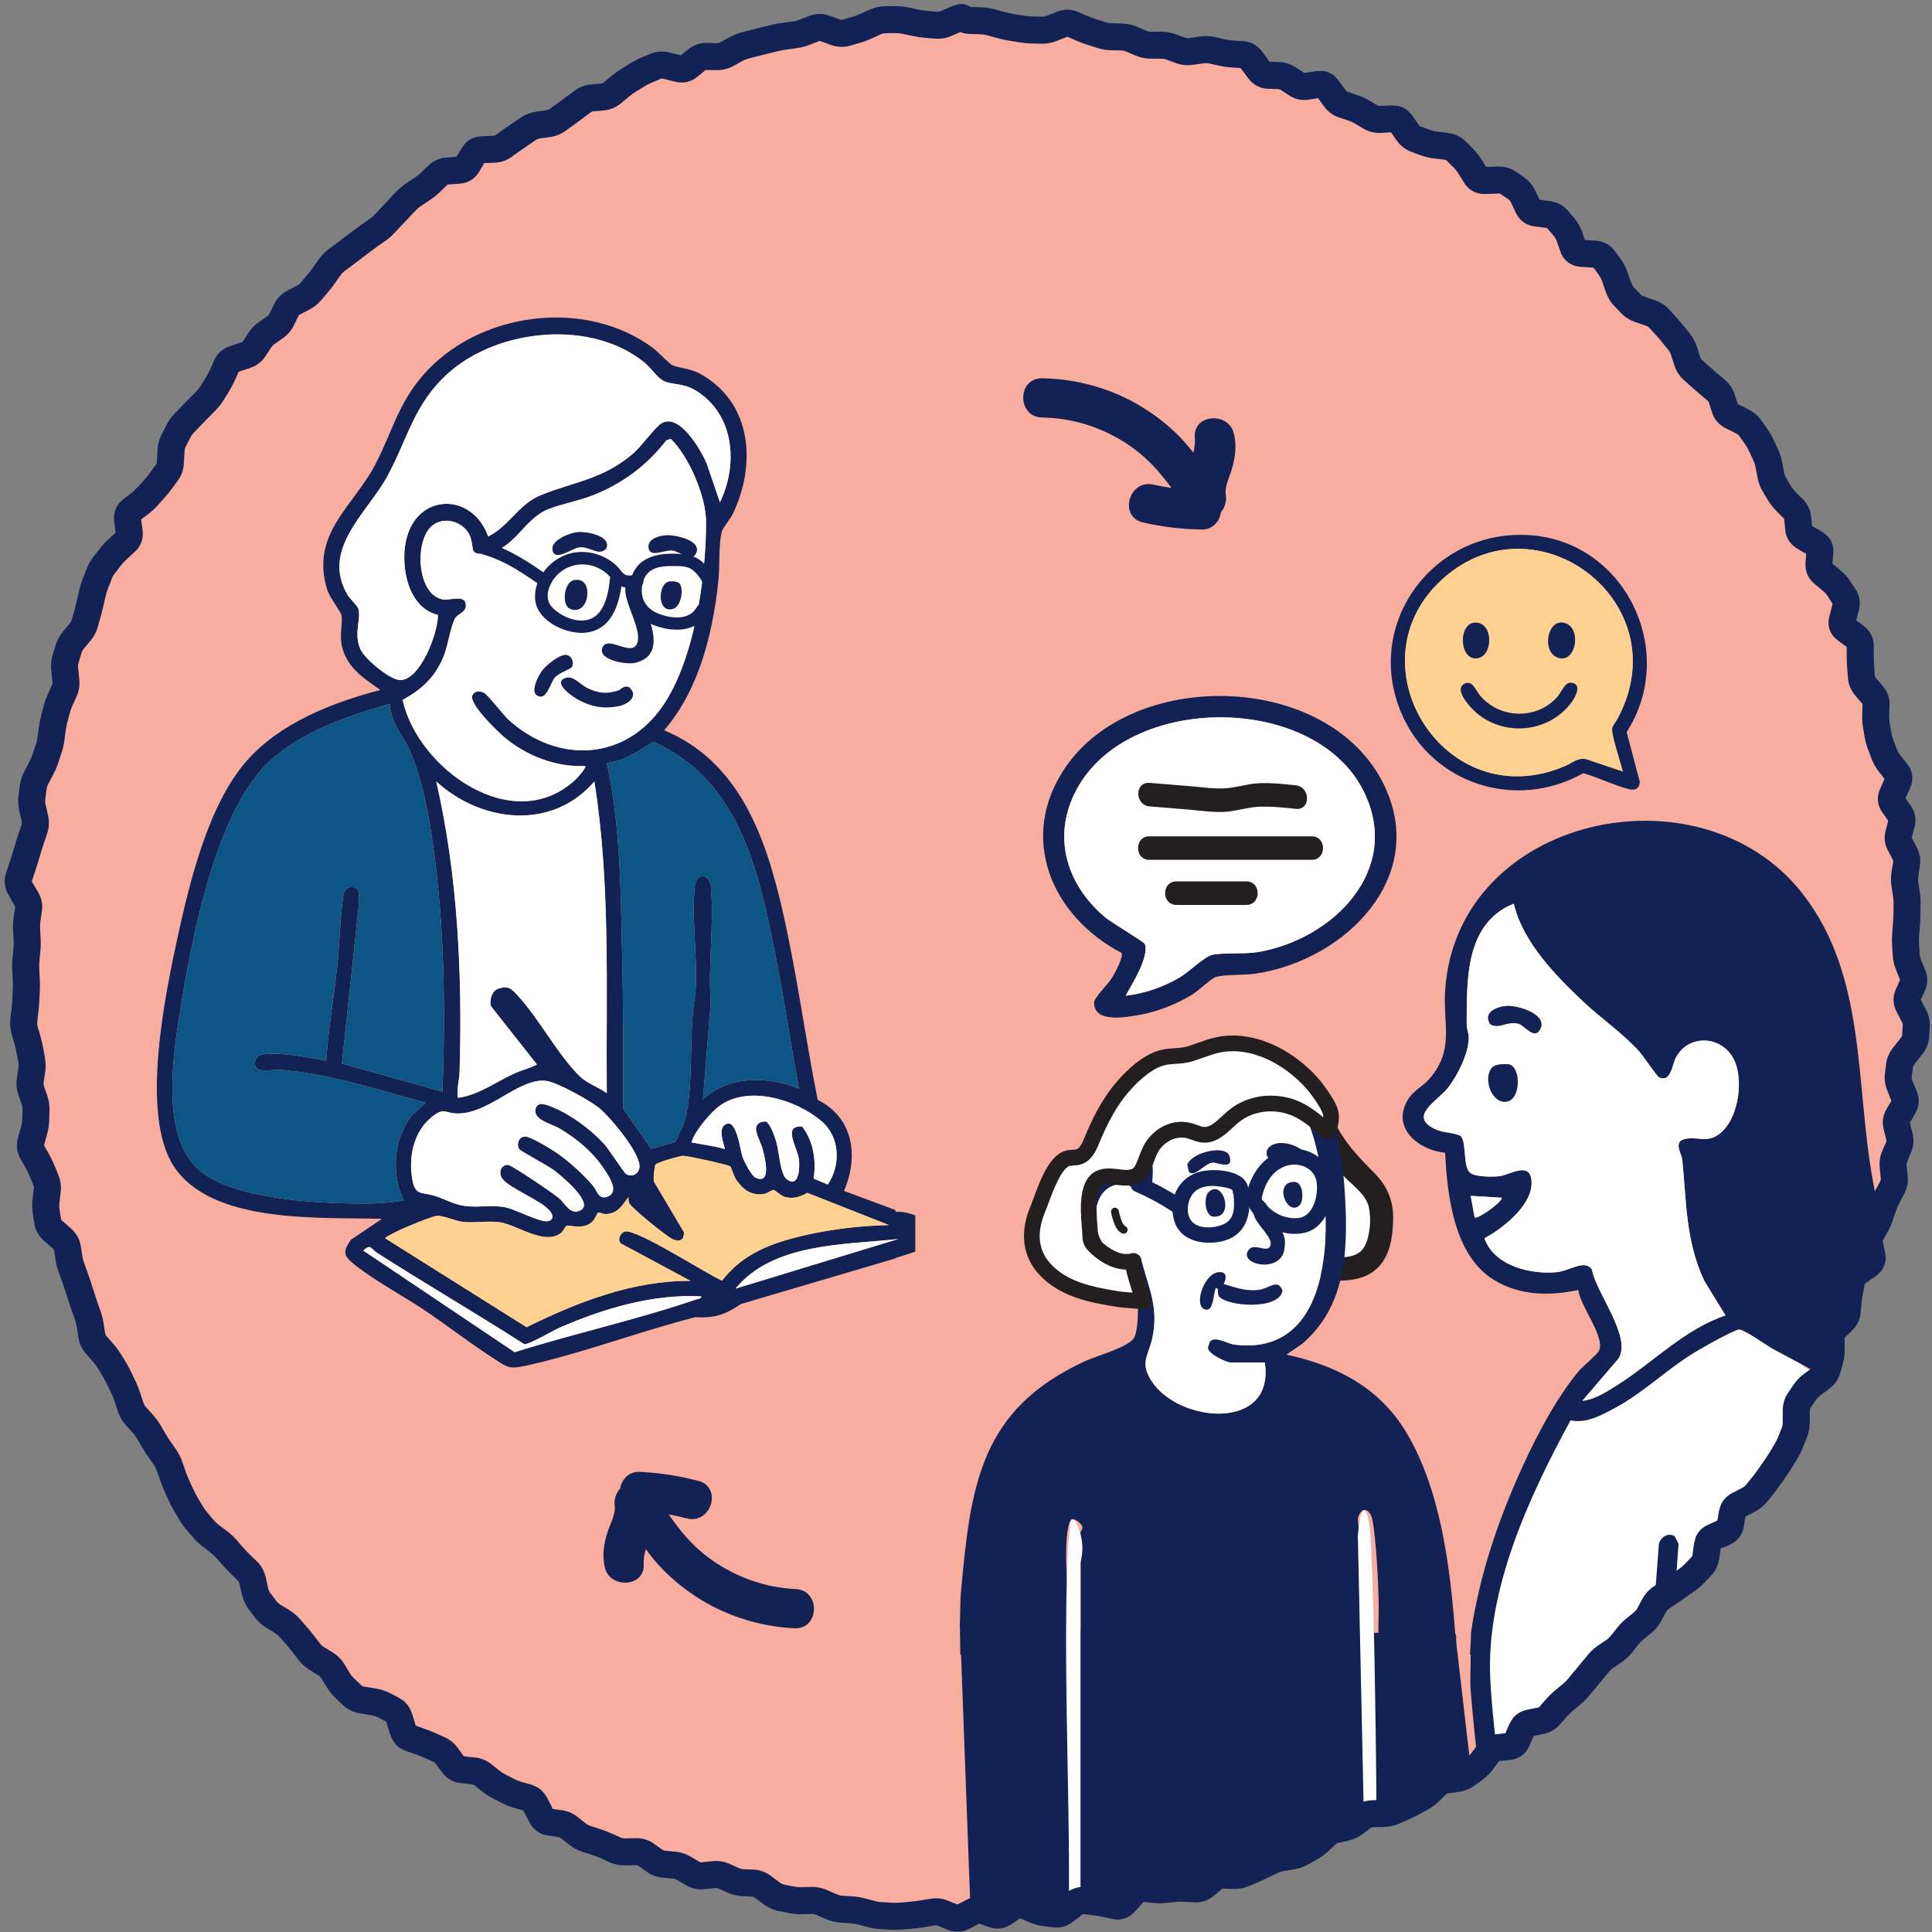
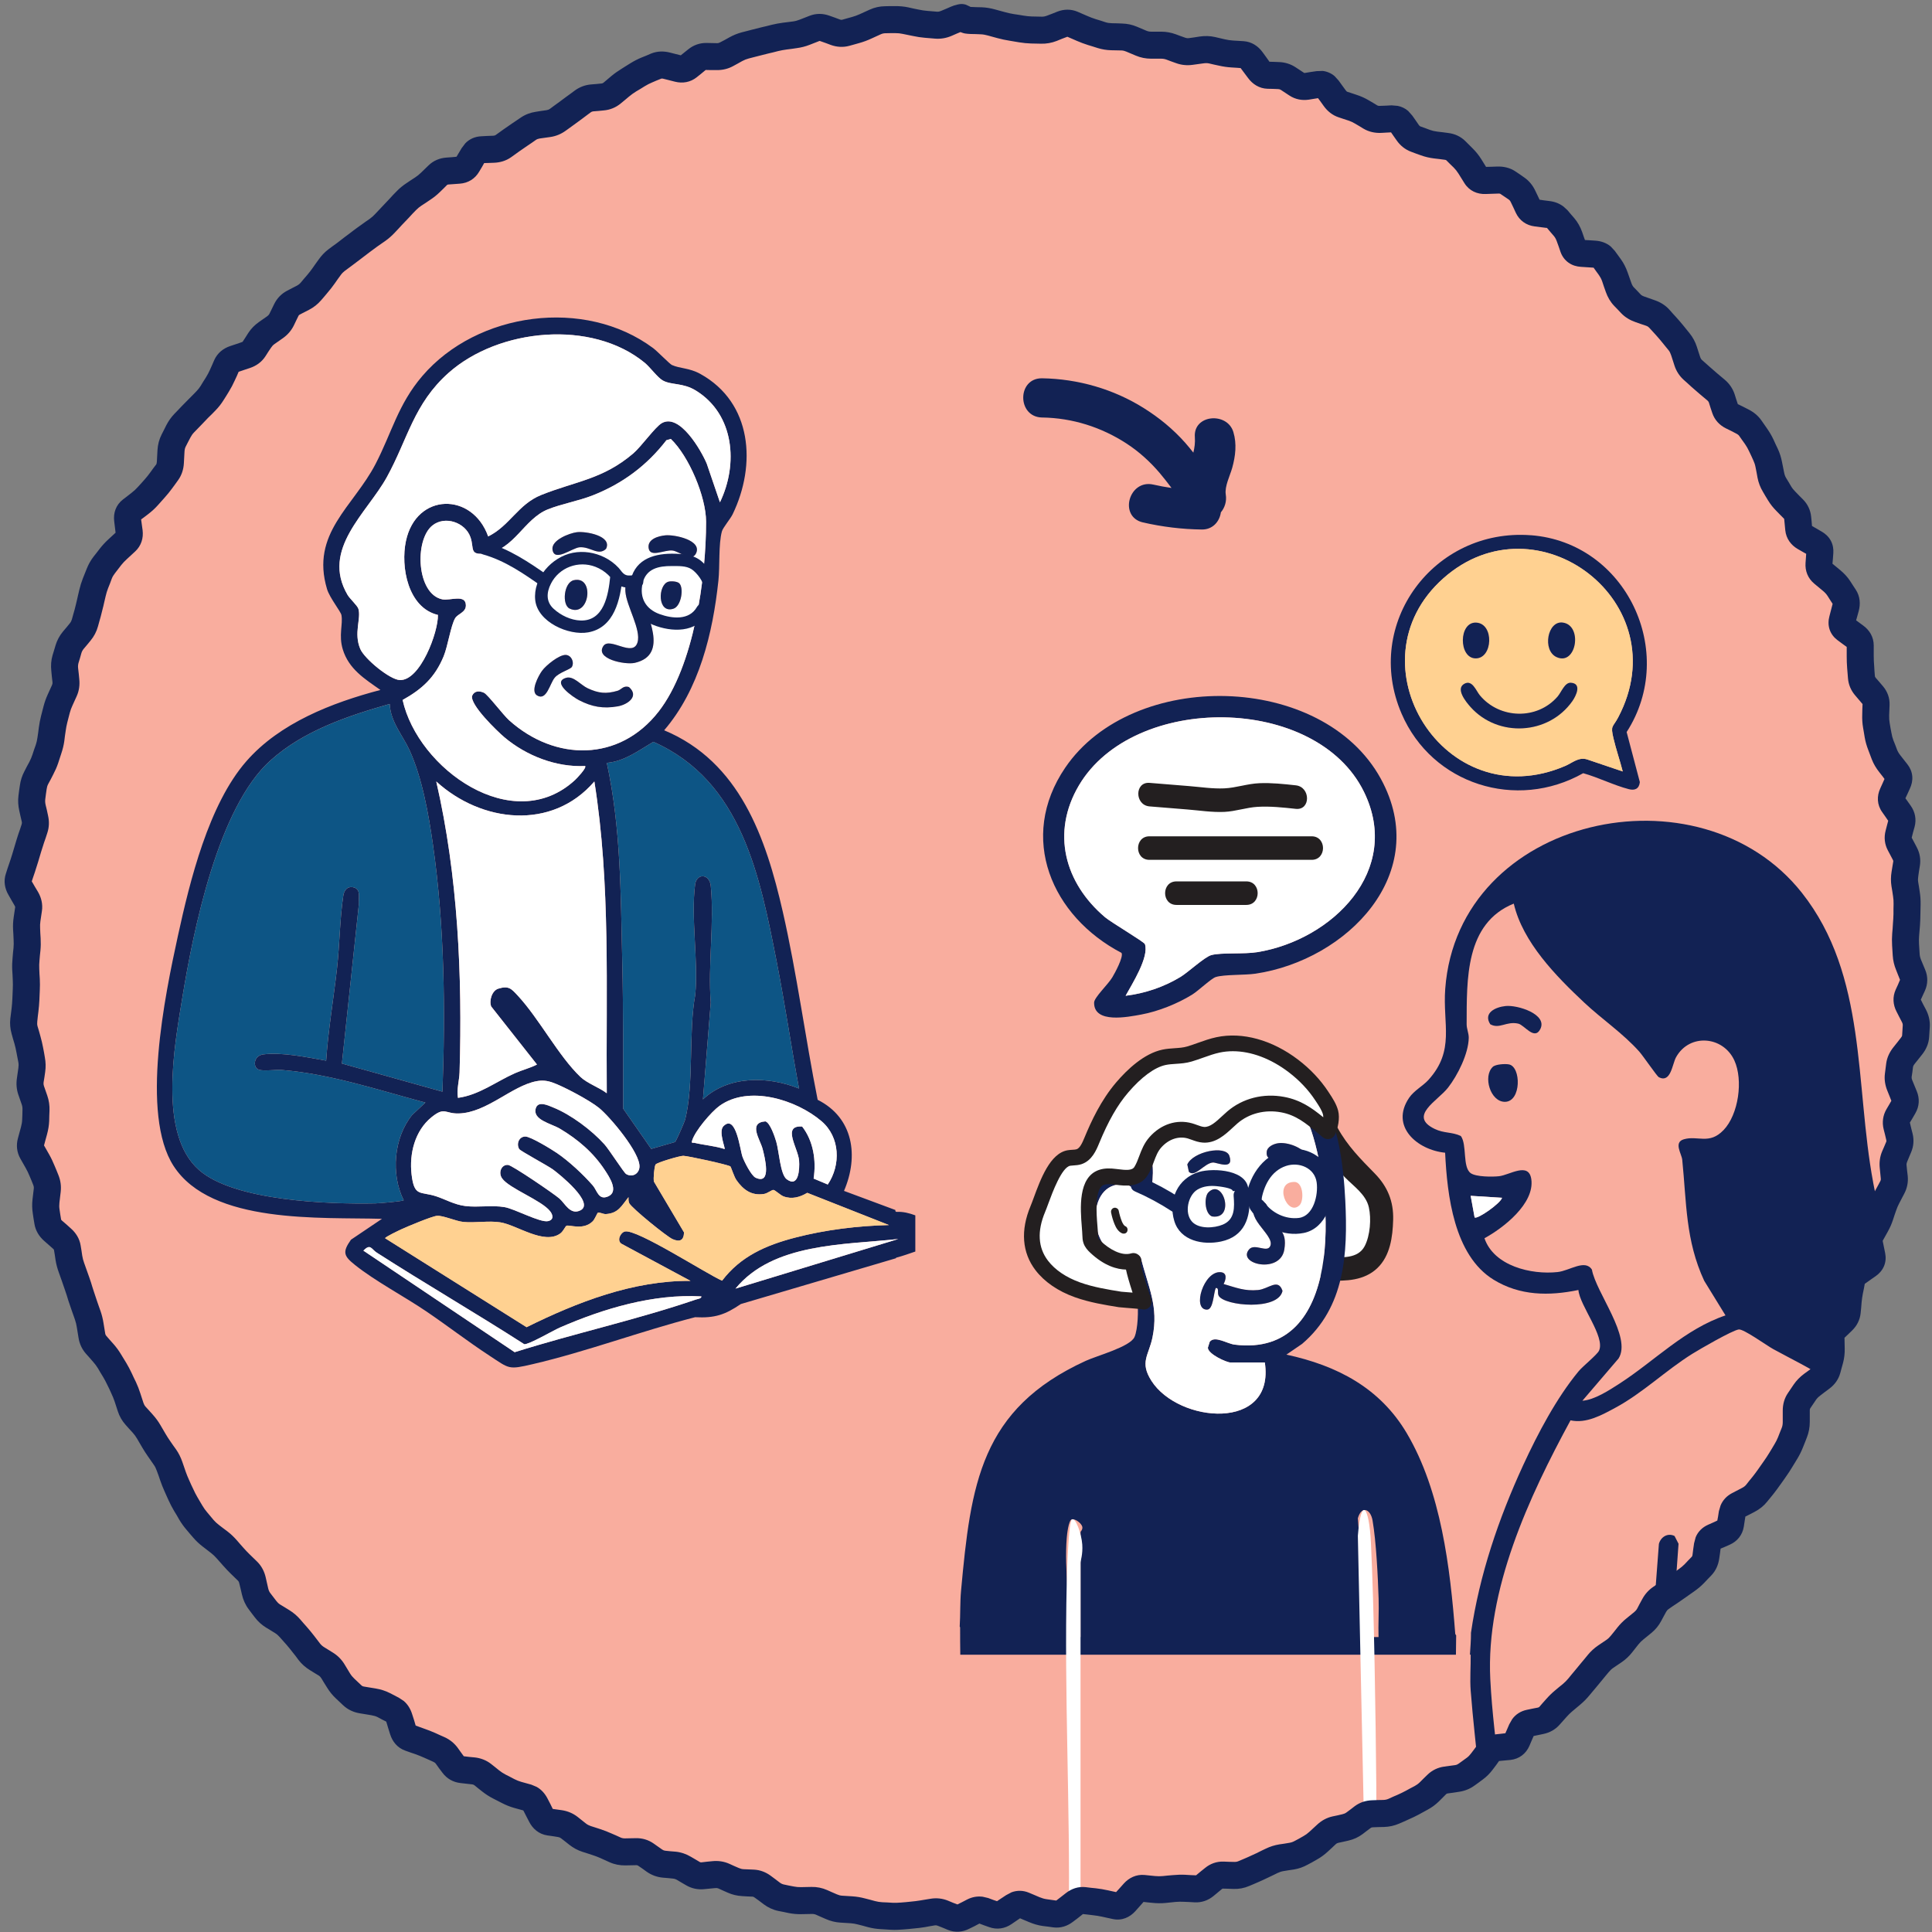
<svg xmlns="http://www.w3.org/2000/svg" width="286" height="286" viewBox="0 0 286 286" fill="none">
  <rect x="0" y="0" width="286" height="286" fill="#808080" stroke="none" />
  <g clip-path="url(#clip0_97_3058)">
    <path d="M3 143C3 65.68 65.68 3 143 3V3C220.32 3 283 65.68 283 143V143C283 220.32 220.32 283 143 283V283C65.68 283 3 220.32 3 143V143Z" fill="#F9AD9E" />
    <path d="M132.737 186.158C133.673 185.912 134.582 185.581 135.498 185.269V179.913C134.603 179.582 133.687 179.348 132.735 179.396C132.57 179.406 132.51 179.245 132.553 179.123L124.941 176.292C127.149 171.15 126.348 165.468 121.041 162.807C119.194 153.564 117.977 144.158 115.878 134.968C113.378 124.028 109.518 112.774 98.318 108.106C103.514 102.048 105.513 93.764 106.348 85.952C106.58 83.787 106.344 80.591 106.865 78.662C107.009 78.123 108.125 76.814 108.458 76.123C111.992 68.802 111.365 59.607 103.668 55.35C102.036 54.448 100.689 54.577 99.472 54.037C99.137 53.888 97.322 52.008 96.693 51.537C86.595 44.009 70.656 46.167 62.524 55.656C58.919 59.862 58.005 64.045 55.591 68.694C52.311 75.012 45.942 78.956 48.412 87.205C48.797 88.491 50.454 90.532 50.546 91.058C50.792 92.442 50.108 94.031 50.741 96.122C51.625 99.04 53.993 100.505 56.318 102.135C49.178 104.015 41.428 107.009 36.464 112.696C30.88 119.09 28.114 130.397 26.324 138.597C24.424 147.312 20.756 164.967 25.697 172.601C31.316 181.279 47.528 180.161 56.545 180.427L51.953 183.52C50.636 185.382 50.902 185.944 52.57 187.273C55.568 189.663 59.857 191.922 63.139 194.149C66.267 196.273 69.288 198.612 72.448 200.679C75.441 202.637 75.209 202.791 78.86 201.939C86.859 200.077 94.914 197.042 102.897 194.99C105.816 195.143 107.326 194.634 109.669 193.04L132.606 186.27C132.625 186.217 132.666 186.169 132.737 186.151V186.158ZM121.608 165.97C124.365 168.319 124.5 172.445 122.535 175.349L120.445 174.467C120.851 171.82 120.417 168.911 118.746 166.762C115.689 166.556 118.161 169.977 118.294 171.811C118.384 173.032 118.253 175.902 116.458 174.566C115.501 173.854 115.327 170.397 114.909 169.001C114.691 168.268 114.002 166.193 113.302 166C110.7 166.195 112.54 168.693 112.899 170.094C113.192 171.246 114.303 175.464 111.866 174.343C111.209 174.04 110.181 171.967 109.915 171.242C109.555 170.257 108.972 164.825 107.097 166.712C106.316 167.497 107.4 169.97 107.269 170.098C105.818 169.635 104.271 169.522 102.796 169.178C102.575 169.125 102.318 169.315 102.458 168.847C102.883 167.419 105.272 164.607 106.507 163.711C110.824 160.582 117.865 162.781 121.611 165.973L121.608 165.97ZM115.001 142.505C116.215 148.687 117.124 154.95 118.285 161.142C113.727 159.294 107.82 159.186 104.06 162.749L105.215 148.41C104.781 142.893 105.756 136.588 105.219 131.168C105.033 129.301 103.122 129.244 102.899 130.941C102.254 135.854 103.397 142.192 102.92 147.262C101.898 152.772 102.759 160.465 101.425 165.741C101.341 166.074 100.083 168.969 99.924 169.061L96.404 170.078L92.248 164.115C92.243 156.792 92.284 149.521 92.112 142.211C91.883 132.424 91.922 122.52 89.826 112.93C92.443 112.709 94.545 111.089 96.725 109.817C109.848 115.627 112.511 129.818 115.003 142.502L115.001 142.505ZM82.865 167.072C85.544 168.661 87.836 170.615 89.553 173.239C90.164 174.173 91.653 176.37 90.049 177.096C88.598 177.753 88.394 176.221 87.758 175.493C86.315 173.84 84.265 171.933 82.459 170.693C81.665 170.149 78.548 168.241 77.77 168.243C76.793 168.248 76.416 169.364 76.859 170.096C77.034 170.388 81.064 172.541 81.862 173.124C82.792 173.804 88.109 178.076 85.92 179.169C84.424 179.918 83.643 178.152 82.829 177.436C82.025 176.733 75.822 172.497 75.211 172.445C74.234 172.357 73.713 173.581 74.337 174.451C75.402 175.939 80.162 177.675 81.428 179.293C81.892 179.883 81.986 180.581 81.126 180.767C79.96 181.02 76.191 178.946 74.686 178.692C72.811 178.372 70.77 178.767 68.879 178.531C67.24 178.324 65.967 177.553 64.576 177.096C62.214 176.318 61.322 177.234 60.927 173.859C60.566 170.796 61.409 167.387 63.88 165.383C65.852 163.785 65.861 164.884 67.906 164.829C72.067 164.719 75.753 160.738 79.432 160.049C80.224 159.9 80.928 159.958 81.686 160.212C83.322 160.761 87.334 162.908 88.676 164.01C90.329 165.364 94.786 170.654 94.662 172.741C94.6 173.778 93.576 174.339 92.674 173.785C92.344 173.583 90.159 170.158 89.48 169.405C87.584 167.297 84.499 164.985 81.869 163.932C81.167 163.649 79.661 162.901 79.31 164.06C78.787 165.78 81.596 166.322 82.861 167.072H82.865ZM89.824 161.833C88.69 160.972 86.927 160.373 85.927 159.42C82.67 156.321 79.813 150.783 76.632 147.367C75.679 146.343 75.301 145.884 73.768 146.355C72.836 146.639 72.381 148.109 72.714 148.99L79.494 157.586C78.445 158.123 77.284 158.399 76.203 158.881C73.416 160.127 70.906 162.102 67.794 162.52C67.582 161.248 67.996 159.928 68.032 158.741C68.466 144.458 67.787 129.588 64.583 115.685C71.254 121.769 81.692 123.006 87.988 115.685C90.411 130.906 89.695 146.435 89.824 161.831V161.833ZM97.496 105.338C91.699 112.783 82.195 112.746 75.365 106.623C74.5 105.847 72.189 102.789 71.64 102.546C70.945 102.238 70.231 102.245 69.894 102.998C69.533 104.316 73.612 108.251 74.679 109.149C77.926 111.881 82.34 113.603 86.615 113.394C86.898 113.644 85.39 115.223 85.13 115.464C75.969 123.925 61.863 113.818 59.602 103.623C62.506 102.004 64.392 100.266 65.677 97.153C66.293 95.661 66.745 92.568 67.383 91.512C67.782 90.853 68.962 90.665 68.966 89.632C68.973 87.894 66.623 88.954 65.489 88.727C61.666 87.956 61.317 79.971 64 77.799C65.854 76.298 68.87 77.322 69.643 79.519C70.242 81.213 69.377 82.264 72.023 81.92C76.12 81.388 77.559 76.819 81.112 75.402C83.173 74.58 85.617 74.169 87.758 73.327C92.156 71.598 95.773 68.905 98.653 65.168L99.305 64.977C101.99 67.544 104.519 73.54 104.524 77.225C104.535 85.557 102.731 98.618 97.496 105.34V105.338ZM53.33 96.062C52.329 93.707 53.481 91.595 53.057 90.139C52.915 89.648 51.797 88.651 51.453 88.068C47.471 81.302 54.342 75.946 57.275 70.613C60.38 64.968 61.239 59.782 66.412 55.188C73.82 48.612 87.586 47.246 95.44 53.704C96.239 54.361 97.347 55.897 98.105 56.319C99.399 57.042 101.081 56.622 103.025 57.825C108.715 61.34 109.309 68.717 106.573 74.36L104.618 68.63C103.794 66.678 100.606 61.111 97.958 62.642C96.971 63.214 94.944 66.095 93.728 67.133C89.223 70.971 85.218 71.231 80.125 73.269C76.694 74.642 75.466 77.829 72.264 79.411C69.919 72.824 61.615 72.914 60.089 80.088C59.277 83.904 60.378 89.972 64.824 91.03C64.895 93.549 62.214 100.79 59.182 100.67C57.698 100.61 53.952 97.529 53.328 96.062H53.33ZM55.524 178.143C48.664 178.276 34.706 177.805 29.464 173.2C23.409 167.88 25.803 154.93 26.98 147.751C28.64 137.635 32.27 119.563 40.021 112.583C44.919 108.173 51.464 105.978 57.695 104.206C57.792 106.834 59.616 108.857 60.619 111.04C62.494 115.127 63.456 120.561 64.089 125.017C65.806 137.052 65.953 149.484 65.496 161.604L50.613 157.441L53.114 133.95C53.023 132.954 53.537 131.581 52.245 131.338C51.418 131.182 50.939 131.802 50.822 132.575C50.303 136.003 50.282 139.858 49.89 143.352C49.378 147.907 48.591 152.436 48.283 157.014C45.518 156.532 41.767 155.726 38.977 156.085C37.519 156.273 37.379 158.029 38.339 158.355C39.039 158.594 40.827 158.318 41.742 158.394C48.976 158.993 56.011 161.367 62.972 163.215L61.021 165.047C58.281 168.402 57.842 173.831 59.761 177.674C59.632 177.844 56.091 178.136 55.524 178.145V178.143ZM103.027 192.37C94.283 195.357 85.016 197.386 76.184 200.167L53.794 185.136C54.861 184.039 54.964 184.916 55.783 185.439C62.985 190.051 70.403 194.361 77.603 198.984C78.257 199.078 81.885 196.955 82.858 196.53C89.349 193.702 96.675 191.511 103.824 191.909C103.856 192.239 103.282 192.281 103.027 192.37ZM106.895 189.583C104.634 188.607 94.263 181.897 92.514 182.301C91.844 182.454 91.277 183.646 91.997 184.114L102.22 189.611C93.735 189.539 85.447 192.758 77.951 196.468L57.011 183.299C57.009 183.111 59.006 182.167 59.375 181.995C60.282 181.575 63.963 180.03 64.707 179.98C65.613 179.918 67.481 180.778 68.599 180.886C70.334 181.056 72.335 180.675 74.05 180.944C76.529 181.332 80.524 184.319 82.932 182.601C83.377 182.285 83.664 181.568 83.847 181.46C84.224 181.24 86.354 182.202 87.761 180.774C88.036 180.494 88.422 179.573 88.484 179.536C88.729 179.396 89.294 179.748 89.689 179.722C91.557 179.601 92.011 178.492 93.037 177.215C93.037 177.518 93.012 177.847 93.159 178.127C93.54 178.859 98.708 183.056 99.562 183.43C100.627 183.896 101.223 183.634 101.26 182.436L96.81 174.926C96.686 174.522 96.858 172.676 97.046 172.385C97.23 172.1 100.627 171.092 101.148 171.097C101.781 171.102 107.879 172.424 108.134 172.676C108.212 172.752 108.68 174.21 109.004 174.676C110.016 176.132 111.267 177.045 113.107 176.742C113.612 176.66 114.248 176.132 114.496 176.148C114.732 176.162 115.531 176.933 115.985 177.103C117.236 177.571 118.411 177.227 119.501 176.577L131.592 181.348C126.981 181.463 122.187 182.046 117.725 183.203C113.461 184.309 109.623 185.99 106.892 189.585L106.895 189.583ZM132.973 183.416L108.878 190.758C114.434 183.977 124.943 184.293 132.973 183.416Z" fill="#122254" />
    <path d="M57.695 104.205C57.791 106.834 59.616 108.856 60.619 111.04C62.494 115.126 63.456 120.561 64.089 125.017C65.806 137.051 65.953 149.483 65.496 161.603L50.612 157.441L53.114 133.95C53.022 132.953 53.536 131.581 52.244 131.337C51.418 131.181 50.938 131.801 50.821 132.575C50.303 136.002 50.282 139.857 49.889 143.351C49.378 147.906 48.59 152.436 48.283 157.014C45.517 156.532 41.767 155.726 38.977 156.084C37.519 156.272 37.379 158.028 38.338 158.354C39.038 158.591 40.826 158.318 41.742 158.393C48.976 158.993 56.011 161.367 62.971 163.215L61.021 165.047C58.28 168.401 57.842 173.831 59.761 177.674C59.632 177.844 56.091 178.135 55.524 178.145C48.664 178.278 34.705 177.807 29.463 173.202C23.409 167.882 25.803 154.931 26.98 147.752C28.64 137.637 32.27 119.564 40.021 112.585C44.918 108.175 51.464 105.98 57.695 104.207V104.205Z" fill="#0D5585" />
    <path d="M86.613 113.391C86.895 113.642 85.387 115.221 85.128 115.462C75.966 123.922 61.86 113.816 59.6 103.62C62.503 102.002 64.389 100.264 65.675 97.151C66.29 95.658 66.742 92.566 67.38 91.51C67.779 90.851 68.959 90.663 68.963 89.629C68.97 87.892 66.62 88.952 65.487 88.725C61.663 87.954 61.314 79.969 63.997 77.797C65.851 76.295 68.867 77.319 69.641 79.516C70.24 81.211 69.374 82.262 72.02 81.918C76.117 81.385 77.558 76.817 81.109 75.4C83.17 74.578 85.614 74.167 87.755 73.325C92.15 71.596 95.77 68.903 98.65 65.165L99.302 64.975C101.987 67.541 104.516 73.538 104.521 77.223C104.532 85.554 102.729 98.615 97.493 105.338C91.696 112.783 82.192 112.746 75.362 106.623C74.497 105.847 72.186 102.789 71.637 102.546C70.942 102.238 70.228 102.245 69.891 102.998C69.53 104.316 73.609 108.251 74.676 109.149C77.923 111.881 82.337 113.603 86.613 113.394V113.391ZM85.412 78.782C84.292 78.919 81.593 79.962 81.786 81.351C82.055 83.295 84.694 81.096 85.814 81.016C87.409 80.901 88.573 82.345 89.713 81.252C90.679 79.321 86.711 78.623 85.412 78.784V78.782ZM98.499 79.246C97.491 79.34 95.827 79.787 96.015 81.119C96.227 82.62 98.354 81.349 99.557 81.495C100.59 81.622 102.361 83.27 103.025 81.936C104.002 79.966 99.862 79.115 98.499 79.243V79.246ZM93.436 85.653C92.594 85.899 92.534 86.84 92.58 87.556C92.715 89.689 94.944 93.197 94.372 95.094C93.695 97.337 90.353 94.304 89.353 95.58C87.955 97.534 92.548 98.448 93.964 98.124C99.141 96.944 95.655 91.03 94.932 87.967C94.739 87.145 95.233 86.059 94.255 85.648C93.98 85.561 93.711 85.57 93.436 85.651V85.653ZM84.944 85.887C83.464 86.218 83.152 89.528 84.317 90.086C87.273 91.498 88.1 85.183 84.944 85.887ZM100.56 86.353C100.261 86.057 99.35 85.993 98.942 86.112C97.353 86.576 97.294 90.913 99.708 90.102C100.853 89.719 101.257 87.049 100.56 86.353ZM83.748 96.951C82.757 96.912 80.811 98.503 80.228 99.311C79.718 100.018 78.472 102.328 79.496 102.948C80.928 103.813 81.389 101.152 82.13 100.296C82.817 99.504 84.462 99.104 84.666 98.7C85.045 97.959 84.54 96.983 83.746 96.951H83.748ZM83.794 100.342C81.579 100.996 84.91 103.23 85.69 103.636C87.604 104.628 89.27 104.943 91.444 104.562C92.91 104.304 94.661 103.076 93.115 101.71C92.27 101.43 91.99 102.089 91.432 102.252C89.718 102.757 88.616 102.638 86.987 101.88C85.97 101.407 84.903 100.014 83.794 100.34V100.342Z" fill="white" />
    <path d="M106.577 74.359L104.622 68.629C103.798 66.678 100.61 61.11 97.962 62.642C96.975 63.213 94.948 66.094 93.732 67.132C89.227 70.971 85.222 71.23 80.129 73.269C76.698 74.642 75.47 77.829 72.268 79.41C69.923 72.824 61.619 72.913 60.093 80.088C59.281 83.903 60.382 89.971 64.828 91.029C64.899 93.548 62.218 100.789 59.187 100.67C57.702 100.61 53.956 97.529 53.332 96.062C52.331 93.706 53.483 91.594 53.059 90.139C52.916 89.647 51.799 88.651 51.454 88.068C47.472 81.302 54.344 75.946 57.277 70.613C60.382 64.967 61.241 59.781 66.414 55.187C73.822 48.612 87.588 47.246 95.442 53.704C96.24 54.361 97.349 55.897 98.106 56.319C99.401 57.042 101.083 56.622 103.027 57.825C108.716 61.34 109.311 68.716 106.575 74.359H106.577Z" fill="white" />
    <path d="M118.285 161.142C113.727 159.294 107.819 159.186 104.06 162.749L105.215 148.409C104.781 142.892 105.756 136.588 105.219 131.168C105.033 129.301 103.121 129.244 102.899 130.94C102.254 135.853 103.397 142.192 102.92 147.261C101.898 152.771 102.759 160.465 101.425 165.74C101.341 166.073 100.081 168.968 99.924 169.06L96.404 170.077L92.248 164.115C92.243 156.791 92.284 149.52 92.112 142.211C91.883 132.423 91.922 122.519 89.826 112.93C92.442 112.709 94.545 111.088 96.725 109.816C109.848 115.627 112.511 129.818 115.003 142.502C116.217 148.685 117.126 154.948 118.287 161.14L118.285 161.142Z" fill="#0D5585" />
    <path d="M87.985 115.687C90.409 130.908 89.693 146.437 89.821 161.833C88.688 160.972 86.925 160.373 85.924 159.42C82.668 156.321 79.81 150.783 76.629 147.367C75.677 146.343 75.298 145.884 73.765 146.355C72.833 146.639 72.379 148.109 72.712 148.99L79.491 157.586C78.442 158.123 77.281 158.398 76.2 158.881C73.414 160.127 70.903 162.102 67.791 162.519C67.58 161.248 67.993 159.927 68.03 158.741C68.463 144.458 67.784 129.588 64.58 115.685C71.252 121.769 81.69 123.006 87.985 115.685V115.687Z" fill="white" />
    <path d="M108.135 172.676C108.213 172.752 108.681 174.21 109.005 174.676C110.017 176.132 111.267 177.045 113.108 176.742C113.613 176.66 114.249 176.132 114.497 176.148C114.733 176.161 115.532 176.933 115.986 177.103C117.237 177.571 118.412 177.227 119.502 176.577L131.593 181.348C126.982 181.462 122.187 182.046 117.726 183.203C113.264 184.36 109.624 185.99 106.893 189.585C104.632 188.609 94.261 181.899 92.512 182.303C91.842 182.457 91.275 183.648 91.996 184.116L102.218 189.613C93.733 189.542 85.446 192.76 77.95 196.47L57.01 183.301C57.008 183.113 59.004 182.17 59.374 181.997C60.28 181.577 63.962 180.032 64.705 179.982C65.612 179.92 67.48 180.781 68.598 180.889C70.333 181.058 72.334 180.677 74.048 180.946C76.527 181.334 80.523 184.321 82.93 182.604C83.376 182.287 83.662 181.57 83.846 181.462C84.222 181.242 86.352 182.204 87.759 180.776C88.034 180.496 88.42 179.575 88.482 179.539C88.728 179.399 89.292 179.75 89.687 179.725C91.553 179.603 92.01 178.494 93.035 177.218C93.035 177.521 93.01 177.849 93.157 178.129C93.538 178.861 98.707 183.058 99.56 183.432C100.625 183.898 101.222 183.637 101.259 182.438L96.808 174.929C96.685 174.525 96.857 172.679 97.045 172.387C97.233 172.096 100.625 171.095 101.146 171.099C101.78 171.104 107.878 172.426 108.132 172.679L108.135 172.676Z" fill="#FFD191" />
    <path d="M79.437 160.051C80.229 159.902 80.933 159.96 81.691 160.214C83.327 160.763 87.339 162.91 88.681 164.012C90.334 165.366 94.791 170.656 94.667 172.743C94.605 173.781 93.582 174.341 92.68 173.787C92.349 173.585 90.164 170.16 89.485 169.407C87.589 167.299 84.504 164.988 81.874 163.934C81.172 163.651 79.666 162.903 79.315 164.062C78.792 165.782 81.601 166.324 82.866 167.074C85.544 168.663 87.837 170.617 89.554 173.241C90.164 174.175 91.654 176.373 90.049 177.098C88.599 177.755 88.395 176.223 87.759 175.496C86.315 173.843 84.266 171.935 82.46 170.695C81.665 170.151 78.549 168.243 77.771 168.245C76.793 168.25 76.417 169.366 76.86 170.098C77.034 170.39 81.064 172.543 81.863 173.126C82.792 173.806 88.11 178.078 85.921 179.171C84.424 179.92 83.644 178.154 82.829 177.438C82.014 176.721 75.822 172.499 75.212 172.447C74.234 172.359 73.713 173.583 74.337 174.453C75.402 175.941 80.162 177.677 81.429 179.295C81.893 179.885 81.987 180.583 81.126 180.769C79.96 181.022 76.192 178.948 74.686 178.694C72.811 178.374 70.771 178.769 68.88 178.533C67.241 178.326 65.967 177.555 64.576 177.098C62.215 176.32 61.322 177.236 60.927 173.861C60.567 170.798 61.409 167.389 63.881 165.385C65.853 163.787 65.862 164.887 67.906 164.831C72.067 164.721 75.756 160.74 79.432 160.051H79.437Z" fill="white" />
    <path d="M107.094 166.71C106.314 167.495 107.397 169.968 107.266 170.096C105.816 169.632 104.269 169.52 102.793 169.175C102.573 169.123 102.316 169.313 102.456 168.845C102.88 167.417 105.27 164.604 106.504 163.709C110.821 160.58 117.863 162.779 121.608 165.971C124.365 168.319 124.5 172.445 122.535 175.349L120.442 174.467C120.849 171.82 120.415 168.911 118.744 166.763C115.687 166.556 118.159 169.977 118.292 171.811C118.381 173.032 118.25 175.902 116.456 174.566C115.499 173.854 115.324 170.397 114.907 169.001C114.689 168.269 114 166.193 113.3 166C110.697 166.195 112.538 168.693 112.896 170.094C113.19 171.246 114.301 175.464 111.863 174.343C111.207 174.04 110.179 171.967 109.913 171.242C109.552 170.257 108.969 164.825 107.094 166.712V166.71Z" fill="white" />
    <path d="M103.825 191.911C103.857 192.242 103.283 192.283 103.029 192.372C94.284 195.359 85.017 197.389 76.186 200.169L53.795 185.138C54.862 184.041 54.965 184.918 55.785 185.441C62.987 190.054 70.404 194.363 77.604 198.987C78.258 199.081 81.886 196.957 82.86 196.533C89.35 193.704 96.676 191.514 103.825 191.911Z" fill="white" />
    <path d="M132.973 183.416L108.877 190.758C114.433 183.976 124.942 184.293 132.973 183.416Z" fill="white" />
    <path d="M93.436 85.653C93.712 85.573 93.98 85.564 94.256 85.651C95.233 86.062 94.738 87.148 94.933 87.97C95.656 91.032 99.142 96.947 93.964 98.127C92.548 98.45 87.956 97.537 89.353 95.583C90.354 94.306 93.696 97.339 94.373 95.096C94.946 93.198 92.716 89.689 92.58 87.559C92.534 86.843 92.592 85.901 93.436 85.656V85.653Z" fill="#122254" />
    <path d="M83.794 100.342C84.902 100.016 85.969 101.409 86.986 101.882C88.616 102.64 89.717 102.759 91.432 102.254C91.989 102.089 92.269 101.432 93.114 101.712C94.661 103.076 92.91 104.307 91.443 104.564C89.27 104.945 87.603 104.63 85.689 103.639C84.907 103.232 81.579 100.998 83.794 100.344V100.342Z" fill="#122254" />
    <path d="M85.411 78.782C86.71 78.621 90.679 79.321 89.712 81.25C88.572 82.343 87.408 80.898 85.813 81.013C84.693 81.094 82.054 83.293 81.785 81.349C81.592 79.96 84.291 78.917 85.411 78.779V78.782Z" fill="#122254" />
    <path d="M98.5 79.246C99.863 79.117 104.005 79.969 103.025 81.939C102.362 83.272 100.593 81.624 99.558 81.498C98.355 81.351 96.225 82.62 96.016 81.121C95.83 79.787 97.492 79.342 98.5 79.248V79.246Z" fill="#122254" />
    <path d="M83.751 96.951C84.543 96.983 85.048 97.959 84.672 98.7C84.465 99.104 82.822 99.504 82.136 100.296C81.394 101.152 80.933 103.813 79.501 102.948C78.475 102.328 79.721 100.018 80.233 99.311C80.816 98.503 82.762 96.912 83.754 96.951H83.751Z" fill="#122254" />
    <path d="M84.943 85.887C88.099 85.183 87.272 91.498 84.316 90.086C83.15 89.529 83.46 86.218 84.943 85.887Z" fill="#122254" />
    <path d="M100.558 86.353C101.258 87.049 100.854 89.719 99.707 90.103C97.292 90.913 97.352 86.576 98.94 86.112C99.349 85.993 100.26 86.057 100.558 86.353Z" fill="#122254" />
    <path d="M106.049 87.148C106.108 85.74 105.041 84.218 104.054 83.272C102.914 82.177 101.472 82.017 99.958 81.971C97.036 81.883 94.128 82.636 93.362 85.841C92.668 88.732 93.899 91.379 96.662 92.493C99.425 93.606 103.1 93.723 104.759 90.778C105.34 89.747 103.754 88.819 103.173 89.85C102.039 91.861 99.503 91.583 97.64 90.908C95.592 90.167 94.626 88.491 95.131 86.328C95.636 84.17 97.511 83.775 99.455 83.794C100.407 83.803 101.564 83.727 102.393 84.273C103.155 84.774 104.252 86.193 104.21 87.148C104.162 88.33 105.998 88.328 106.046 87.148H106.049Z" fill="#122254" />
    <path d="M94.077 85.095C93.65 85.162 93.071 85.279 92.651 85.116C92.167 84.928 91.908 84.418 91.575 84.058C90.985 83.422 90.26 82.884 89.482 82.501C88.036 81.787 86.386 81.525 84.795 81.833C81.702 82.432 78.885 85.559 79.23 88.826C79.574 92.093 84.189 94.123 87.067 93.611C90.974 92.915 91.832 88.707 92.165 85.385C92.282 84.209 90.446 84.218 90.329 85.385C90.065 88.025 89.42 91.96 85.954 91.856C84.501 91.813 82.996 91.085 81.936 90.103C80.816 89.065 80.896 87.708 81.55 86.411C82.773 83.989 85.631 82.939 88.146 83.908C88.848 84.179 89.496 84.59 90.04 85.111C90.455 85.508 90.756 86.014 91.203 86.376C92.176 87.166 93.409 87.047 94.568 86.865C95.727 86.684 95.238 84.914 94.079 85.095H94.077Z" fill="#122254" />
    <path d="M81.171 85.242C78.312 83.231 75.399 81.261 71.993 80.306C70.853 79.987 70.369 81.757 71.505 82.076C74.75 82.988 77.518 84.912 80.244 86.826C81.213 87.508 82.131 85.915 81.171 85.24V85.242Z" fill="#122254" />
-     <path d="M142.123 240.941L143.737 284.738L219.943 280.888L215.424 241.858L142.123 240.941Z" fill="#122254" />
    <path d="M196.736 187.805C198.741 187.916 200.964 187.953 202.491 186.65C203.918 185.431 204.293 183.399 204.438 181.529C204.548 180.13 204.568 178.673 204.029 177.375C203.361 175.77 201.933 174.635 200.689 173.418C199.017 171.784 197.598 169.888 196.498 167.824" fill="white" />
    <path d="M196.735 189.547C199.245 189.675 201.947 189.567 203.877 187.736C205.807 185.904 206.161 183.073 206.233 180.591C206.315 177.857 205.409 175.651 203.503 173.706C201.401 171.56 199.46 169.615 198.003 166.945C196.927 164.977 193.92 166.733 194.997 168.704C196.108 170.739 197.481 172.634 199.106 174.295C200.397 175.616 202.205 176.818 202.635 178.725C203.015 180.411 202.829 182.891 202.031 184.444C201.036 186.38 198.584 186.156 196.738 186.064C194.498 185.95 194.503 189.434 196.738 189.547H196.735Z" fill="#231F20" />
    <path d="M277.473 253.726L272.661 254.094L268.775 281.083L273.407 281.396L277.473 253.726Z" fill="white" />
    <path d="M244.894 250.947L242.303 279.832L266.018 281.524L272.66 254.094L244.894 250.947Z" fill="white" />
-     <path d="M231.937 208.73C231.937 208.73 219.352 233.355 219.352 239.466C219.352 245.577 221.203 271.869 221.203 271.869V279.646L242.303 279.831L246.561 250.761L277.472 253.725C277.472 253.725 288.95 219.47 275.067 208.361C261.184 197.251 257.388 196.81 257.388 196.81L246.746 201.882L238.786 207.066L231.937 208.732V208.73Z" fill="white" />
    <path d="M215.555 242.076C215.497 242.015 215.451 241.943 215.425 241.859C214.67 232.061 213.329 220.757 208.251 212.167C204.272 205.438 197.926 202.149 190.43 200.529L192.754 198.939C199.11 193.528 199.533 185.547 199.148 177.733C198.904 172.812 198.059 164.019 194.063 160.756C192.464 159.45 192.29 159.331 190.871 157.853C184.597 151.319 172.53 154.431 167.22 160.916C163.134 165.903 163.796 168.794 162.223 174.206C162.112 174.586 160.952 175.672 160.592 176.348C158.549 180.191 159.634 186.86 164.303 188.209C164.994 188.41 166.1 188.163 166.494 188.63C166.634 188.796 168.32 192.326 168.357 192.573C168.552 193.827 168.453 196.779 167.942 197.926C167.295 199.377 162.403 200.68 160.728 201.45C145.127 208.585 143.714 219.727 142.263 235.522C142.112 237.15 142.176 239.066 142.068 240.788C142.103 240.828 142.129 240.88 142.129 240.947C142.129 242.283 142.132 243.618 142.155 244.953H215.526C215.544 243.998 215.555 243.04 215.561 242.082L215.555 242.076ZM159.956 226.804V242.335H158.212C158.447 237.455 157.527 232.552 157.913 227.663C157.957 227.106 158.186 225.048 158.659 224.917C159.21 224.784 160.101 225.538 160.212 226C160.313 226.435 159.956 226.7 159.956 226.804ZM170.45 204.405C168.677 201.624 170.058 200.651 170.606 197.978C171.558 193.348 169.962 190.555 168.897 186.218C168.386 185.196 167.054 185.954 166.239 185.916C161.114 185.666 160.481 174.827 166.419 175.341C168.537 175.524 170.554 179.431 170.665 173.648C170.711 171.247 169.93 169.976 171.016 167.328C172.385 163.987 175.537 164.948 178.355 164.507C182.194 163.909 184.632 162.182 187.63 159.923C190.88 162.321 192.772 163.36 194.115 167.381C197.4 177.207 198.939 201.064 182.769 199.052C181.625 198.91 179.841 197.676 179.083 198.622L178.805 199.505C178.805 200.451 181.582 201.696 182.156 201.696H187.235C188.767 211.955 174.449 210.684 170.45 204.408V204.405ZM204.069 242.335H202.325L201.008 224.757C201.55 222.827 202.888 223.367 203.184 225.077C203.727 228.229 203.976 233.382 204.081 236.662C204.142 238.549 204.011 240.454 204.069 242.338V242.335Z" fill="#122254" />
    <path d="M277.291 175.038C274.578 160.529 276.417 144.421 266.745 132.173C251.614 113.022 215.838 120.779 213.941 146.392C213.552 151.652 215.421 155.481 211.451 159.867C210.638 160.764 209.321 161.435 208.589 162.521C205.737 166.753 209.814 170.237 213.926 170.64C214.231 176.908 215.229 185.831 221.106 189.44C224.997 191.829 229.312 191.864 233.657 190.961C233.845 193.277 237.656 197.876 236.71 199.942C236.437 200.54 234.312 202.236 233.677 203.005C230.404 206.965 227.644 212.21 225.49 216.878C221.854 224.771 219.005 233.123 217.745 241.756C217.745 241.771 217.754 241.783 217.754 241.797C217.754 242.848 217.664 243.896 217.6 244.944H217.71C217.731 246.697 217.577 248.555 217.713 250.311C218.386 259.009 219.669 266.315 219.463 275.291C219.434 276.508 218.389 280.415 219.945 280.885C222.208 281.568 222.217 279.257 222.348 277.599C223.189 267.096 221.117 258.637 220.612 248.57C219.948 235.332 226.341 221.575 232.49 210.257C234.812 210.765 237.09 209.49 239.086 208.416C243.195 206.207 246.579 202.866 250.523 200.407C251.658 199.699 256.405 196.955 257.386 196.804C258.094 196.694 261.498 199.162 262.491 199.707C268.33 202.912 272.758 204.465 276.084 210.785C282.709 223.381 278.388 239.817 276.327 253.075L247 249.162L248.48 228.528L247.888 227.378C246.884 226.876 245.845 227.512 245.572 228.548C244.234 245.693 243.312 262.96 240.656 279.945C241.396 281.753 243.129 281.8 243.692 279.794C244.597 276.569 244.916 271.474 245.27 268.019C245.81 262.771 246.037 257.459 246.431 252.198L270.811 255.392L265.889 280.543L266.017 281.515C267.003 282.723 268.213 282.508 268.774 281.074C270.137 277.593 271.057 270.661 271.835 266.719C272.537 263.157 273.161 259.557 273.716 255.969L275.442 256.274C274.932 260.855 274.061 265.45 273.716 270.052C273.475 273.259 273.042 278.319 273.405 281.388C273.602 283.068 275.634 283.074 276.264 281.599C276.403 275.422 276.734 269.244 277.526 263.122C279.128 250.741 283.443 237.565 282.706 225.056C282.538 222.217 281.217 218.158 281.255 215.758C281.275 214.533 282.474 212.085 282.802 210.631C285.591 198.326 279.514 186.937 277.285 175.029L277.291 175.038ZM218.291 180.211L217.71 177.021L222.353 177.311C222.191 178.095 218.648 180.583 218.294 180.211H218.291ZM255.14 167.29C253.022 169.508 251.315 168.042 249.252 168.657C247.72 169.113 248.936 170.794 249.026 171.671C249.673 178.014 249.493 183.602 252.282 189.605L255.43 194.723C249.42 196.746 244.922 201.467 239.797 204.782C238.19 205.821 236.036 207.229 234.246 207.357L239.6 201.101C241.599 197.928 236.263 191.361 235.656 187.947C234.64 186.348 232.368 188.11 230.581 188.305C226.666 188.731 221.146 187.405 219.75 183.3C222.542 181.787 227.185 178.179 226.686 174.577C226.32 171.944 223.485 173.941 221.912 174.118C220.92 174.228 218.505 174.228 217.716 173.668C216.465 172.78 217.199 169.473 216.253 168.164C214.939 167.543 213.766 167.792 212.371 167.113C208.433 165.206 212.797 162.994 214.341 161.028C215.78 159.197 217.385 155.977 217.423 153.635C217.435 152.944 217.11 152.317 217.112 151.629C217.136 145.033 216.869 136.684 224.089 133.764C225.415 139.474 230.328 144.487 234.533 148.43C237.168 150.9 240.25 152.961 242.67 155.675C243.224 156.297 245.296 159.33 245.563 159.467C247.357 160.367 247.537 157.533 248.117 156.494C250.105 152.935 255.088 153.359 256.745 156.985C258.071 159.888 257.372 164.959 255.143 167.293L255.14 167.29Z" fill="#122254" />
    <path d="M166.016 141.056C155.705 135.668 150.63 124.027 157.69 113.64C167.658 98.98 195.764 99.494 204.406 115.28C212.073 129.284 199.395 142.13 185.851 144.136C184.266 144.371 181.199 144.24 179.966 144.635C179.301 144.847 177.383 146.679 176.475 147.239C174.318 148.574 171.466 149.718 168.967 150.18C166.988 150.545 161.921 151.579 161.965 148.415C161.976 147.651 164.011 145.756 164.649 144.696C165.023 144.078 166.37 141.61 166.016 141.053V141.056ZM166.631 147.404C169.504 147.047 172.264 146.116 174.733 144.626C175.894 143.927 178.32 141.648 179.324 141.381C180.848 140.974 184.133 141.276 186.144 140.945C197.224 139.131 207.622 128.858 201.902 117.202C194.827 102.786 167.818 102.571 159.721 116.256C155.58 123.255 157.6 130.718 163.59 135.784C164.492 136.547 169.371 139.421 169.484 139.758C170.131 141.668 167.568 145.686 166.628 147.402L166.631 147.404Z" fill="#122254" />
-     <path d="M224.092 133.764C225.418 139.474 230.331 144.488 234.536 148.43C237.171 150.897 240.253 152.961 242.673 155.676C243.228 156.297 245.3 159.33 245.567 159.467C247.36 160.367 247.54 157.533 248.12 156.494C250.108 152.935 255.091 153.359 256.748 156.985C258.074 159.888 257.375 164.959 255.146 167.293C252.917 169.627 251.321 168.045 249.258 168.66C247.726 169.116 248.942 170.797 249.032 171.674C249.679 178.017 249.499 183.605 252.288 189.608L255.436 194.726C249.426 196.749 244.928 201.47 239.803 204.785C238.195 205.824 236.042 207.232 234.252 207.36L239.606 201.104C241.605 197.931 236.269 191.364 235.662 187.951C234.646 186.351 232.374 188.113 230.586 188.308C226.672 188.734 221.152 187.408 219.756 183.303C222.545 181.79 227.191 178.182 226.692 174.58C226.326 171.947 223.488 173.944 221.918 174.121C220.926 174.231 218.511 174.231 217.722 173.671C216.471 172.783 217.205 169.476 216.259 168.167C214.945 167.546 213.772 167.792 212.377 167.116C208.439 165.209 212.803 162.997 214.347 161.032C215.786 159.2 217.391 155.98 217.429 153.638C217.441 152.947 217.115 152.32 217.118 151.632C217.142 145.036 216.875 136.687 224.095 133.767L224.092 133.764ZM222.87 148.926C221.387 149.083 219.533 149.936 220.607 151.623C221.973 152.392 223.001 151.13 224.756 151.533C225.673 151.742 227.148 154.062 228.018 152.34C229.133 150.14 224.64 148.738 222.87 148.926ZM220.975 157.934C219.495 159.325 220.618 163.139 222.795 163.104C225.224 163.069 225.192 157.911 223.366 157.563C222.798 157.455 221.393 157.536 220.972 157.931L220.975 157.934Z" fill="white" />
    <path d="M187.236 201.693C188.768 211.952 174.45 210.681 170.451 204.405C168.678 201.624 170.059 200.651 170.607 197.978C171.559 193.347 169.963 190.555 168.898 186.218C168.387 185.196 167.055 185.954 166.24 185.916C161.115 185.666 160.482 174.827 166.42 175.34C168.538 175.523 170.555 179.431 170.665 173.648C170.712 171.247 169.931 169.976 171.017 167.328C172.386 163.987 175.538 164.948 178.356 164.507C182.195 163.909 184.633 162.181 187.63 159.92C190.881 162.318 192.773 163.357 194.116 167.378C197.401 177.204 198.939 201.06 182.77 199.049C181.626 198.906 179.841 197.673 179.084 198.619L178.805 199.502C178.805 200.448 181.583 201.693 182.157 201.693H187.236ZM189.2 169.235C188.53 169.331 187.59 169.752 187.514 170.498C187.343 172.196 189.166 171.201 189.969 171.23C191.432 171.282 193.011 173.767 193.571 171.108C192.793 169.86 190.625 169.035 189.197 169.235H189.2ZM175.993 173.465C176.879 174.382 178.303 172.165 179.563 172.092C180.111 172.06 182.735 173.3 181.989 171.105C181.438 169.476 176.594 170.475 175.761 172.385L175.993 173.468V173.465ZM192.39 178.397C193.031 177.747 192.967 175.143 191.725 174.972C188.356 174.824 190.582 180.235 192.39 178.397ZM178.89 176.507C178.234 177.166 178.312 179.622 179.412 180.072C182.915 180.618 181.095 174.295 178.89 176.507ZM186.266 177.921C183.721 180.032 188.646 182.688 188.074 184.38C187.659 185.608 185.732 183.942 184.888 184.981C183.112 187.158 189.534 188.616 190.123 184.987C190.599 182.055 189.099 182.052 188.147 180.322C187.613 179.352 187.906 177.573 186.269 177.924L186.266 177.921ZM181.139 190.079C181.501 189.399 181.702 188.409 180.703 188.325C178.193 188.113 176.417 193.876 178.678 193.87C179.65 193.87 179.633 191.368 179.987 190.665C180.526 190.627 180.155 191.382 180.416 191.826C181.295 193.336 189.238 194.061 189.859 191.098C189.215 189.144 187.796 190.822 186.24 190.967C184.238 191.15 182.978 190.61 181.144 190.079H181.139Z" fill="white" />
    <path d="M203.727 282.084H202.177L201.008 227.346C201.49 221.337 202.679 223.018 202.941 228.339C203.422 238.16 203.643 254.202 203.739 264.414C203.794 270.287 203.675 276.217 203.73 282.084H203.727Z" fill="white" />
    <path d="M159.955 284.154L158.211 284.159C158.446 267.572 157.526 250.903 157.912 234.287C157.956 232.397 158.185 225.398 158.658 224.954C159.209 224.498 160.1 227.064 160.211 228.632C160.312 230.109 159.955 231.006 159.955 231.364V284.154Z" fill="white" />
    <path d="M222.347 177.311C222.185 178.095 218.641 180.583 218.287 180.211L217.707 177.021L222.347 177.311Z" fill="white" />
    <path d="M166.629 147.405C167.572 145.687 170.132 141.672 169.485 139.762C169.371 139.425 164.49 136.551 163.591 135.788C157.601 130.722 155.581 123.258 159.722 116.259C167.819 102.575 194.828 102.79 201.903 117.206C207.622 128.861 197.225 139.135 186.145 140.949C184.131 141.28 180.849 140.978 179.325 141.384C178.321 141.652 175.895 143.93 174.734 144.63C172.265 146.119 169.505 147.051 166.632 147.408L166.629 147.405Z" fill="white" />
    <path d="M222.868 148.926C224.639 148.737 229.131 150.139 228.016 152.34C227.146 154.061 225.672 151.742 224.755 151.532C222.999 151.129 221.972 152.392 220.605 151.622C219.531 149.933 221.385 149.082 222.868 148.926Z" fill="#122254" />
    <path d="M220.974 157.934C221.395 157.539 222.799 157.458 223.368 157.565C225.193 157.911 225.222 163.069 222.796 163.107C220.62 163.139 219.497 159.327 220.977 157.937L220.974 157.934Z" fill="#122254" />
    <path d="M181.139 190.078C182.976 190.61 184.232 191.15 186.234 190.967C187.793 190.824 189.212 189.147 189.853 191.097C189.232 194.058 181.29 193.336 180.41 191.826C180.152 191.382 180.52 190.627 179.981 190.665C179.627 191.367 179.644 193.87 178.672 193.87C176.414 193.875 178.187 188.113 180.698 188.325C181.696 188.409 181.496 189.399 181.133 190.078H181.139Z" fill="#122254" />
    <path d="M186.265 177.921C187.905 177.57 187.609 179.349 188.143 180.319C189.094 182.049 190.595 182.055 190.119 184.984C189.53 188.613 183.108 187.155 184.884 184.978C185.731 183.939 187.658 185.605 188.07 184.377C188.642 182.685 183.717 180.029 186.262 177.918L186.265 177.921Z" fill="#122254" />
    <path d="M175.992 173.465L175.76 172.382C176.593 170.472 181.436 169.473 181.987 171.102C182.73 173.299 180.107 172.06 179.561 172.089C178.302 172.161 176.877 174.379 175.992 173.462V173.465Z" fill="#122254" />
    <path d="M189.2 169.235C190.625 169.035 192.793 169.859 193.574 171.107C193.013 173.767 191.438 171.282 189.972 171.229C189.168 171.2 187.346 172.196 187.517 170.498C187.593 169.752 188.53 169.331 189.203 169.235H189.2Z" fill="#122254" />
    <path d="M178.887 176.507C181.092 174.295 182.915 180.621 179.409 180.072C178.309 179.622 178.228 177.166 178.887 176.507Z" fill="#122254" />
-     <path d="M192.39 178.397C190.582 180.235 188.356 174.824 191.726 174.972C192.968 175.143 193.032 177.747 192.39 178.397Z" fill="#122254" />
-     <path d="M184.802 176.31C184.872 173.157 179.666 172.855 177.504 173.485C174.323 174.411 172.892 177.651 173.838 180.757C174.732 183.701 178.087 184.351 180.765 183.782C184.213 183.047 185.188 180.226 184.941 177.032C184.828 175.552 182.504 175.54 182.62 177.032C182.75 178.722 182.832 180.531 181 181.288C179.738 181.811 177.53 181.965 176.491 180.882C175.272 179.607 175.852 176.948 177.254 176.104C178.116 175.584 179.134 175.494 180.115 175.593C180.478 175.63 182.492 175.854 182.48 176.31C182.449 177.805 184.77 177.805 184.802 176.31Z" fill="#122254" />
+     <path d="M184.802 176.31C184.872 173.157 179.666 172.855 177.504 173.485C174.323 174.411 172.892 177.651 173.838 180.757C174.732 183.701 178.087 184.351 180.765 183.782C184.213 183.047 185.188 180.226 184.941 177.032C184.828 175.552 182.504 175.54 182.62 177.032C182.75 178.722 182.832 180.531 181 181.288C179.738 181.811 177.53 181.965 176.491 180.882C175.272 179.607 175.852 176.948 177.254 176.104C178.116 175.584 179.134 175.494 180.115 175.593C180.478 175.63 182.492 175.854 182.48 176.31Z" fill="#122254" />
    <path d="M184.084 178.603H185.593C186.199 178.603 186.783 178.069 186.754 177.442C186.725 176.815 186.243 176.281 185.593 176.281H184.084C183.477 176.281 182.894 176.815 182.923 177.442C182.952 178.069 183.434 178.603 184.084 178.603Z" fill="#122254" />
    <path d="M185.148 179.126C186.852 181.605 189.977 183.126 193.001 182.519C196.298 181.858 197.607 177.73 197.223 174.725C196.84 171.721 193.773 169.697 190.801 170.127C187.246 170.641 185.012 173.796 184.463 177.152C184.223 178.615 186.46 179.242 186.701 177.77C187.058 175.587 188.117 173.352 190.366 172.6C192.29 171.959 194.612 172.873 194.911 175.036C195.166 176.879 194.449 180.017 192.278 180.293C190.323 180.543 188.253 179.558 187.151 177.953C186.309 176.728 184.298 177.889 185.145 179.126H185.148Z" fill="#122254" />
    <path d="M174.637 177.303C172.902 176.167 171.088 175.192 169.187 174.365C167.832 173.775 166.648 175.776 168.015 176.371C169.916 177.195 171.729 178.173 173.465 179.308C174.719 180.13 175.885 178.118 174.637 177.303Z" fill="#122254" />
    <path d="M170.18 119.375C172.038 119.526 173.892 119.676 175.749 119.827C177.606 119.978 179.423 120.269 181.243 120.187C182.908 120.112 184.496 119.537 186.159 119.438C188.051 119.328 189.943 119.534 191.82 119.737C194.046 119.978 194.029 116.492 191.82 116.254C190.03 116.059 188.228 115.862 186.426 115.94C184.623 116.019 182.981 116.625 181.24 116.704C179.499 116.782 177.743 116.506 176.025 116.367C174.075 116.207 172.128 116.051 170.177 115.891C167.943 115.711 167.954 119.195 170.177 119.375H170.18Z" fill="#231F20" />
    <path d="M170.152 127.285C178.159 127.285 186.165 127.285 194.169 127.285C196.409 127.285 196.412 123.801 194.169 123.801C186.162 123.801 178.156 123.801 170.152 123.801C167.912 123.801 167.909 127.285 170.152 127.285Z" fill="#231F20" />
    <path d="M174.156 133.959C177.604 133.959 181.051 133.959 184.496 133.959C186.736 133.959 186.739 130.475 184.496 130.475C181.048 130.475 177.601 130.475 174.156 130.475C171.916 130.475 171.913 133.959 174.156 133.959Z" fill="#231F20" />
    <path d="M167.773 186.65C167.773 186.65 167.779 186.65 167.782 186.65C167.341 187.083 169.16 192.117 169.308 192.692C169.291 192.625 166.035 192.398 165.809 192.363C163.693 192.024 161.522 191.664 159.494 190.935C157.46 190.207 155.527 189.045 154.212 187.33C152.262 184.781 152.451 181.794 153.638 178.963C154.413 177.117 155.907 171.819 158.234 171.425C158.731 171.34 159.253 171.393 159.732 171.236C160.724 170.911 161.215 169.822 161.612 168.855C162.773 166.042 164.155 163.285 166.131 160.971C167.643 159.203 169.947 157.02 172.315 156.521C173.566 156.257 174.811 156.405 176.085 156.027C177.501 155.606 178.856 154.994 180.307 154.683C184.257 153.841 188.345 155.423 191.465 157.801C193.096 159.043 194.547 160.553 195.673 162.269C196.149 162.991 196.744 163.854 196.961 164.701C197.173 165.526 196.918 166.742 196.57 167.477C194.437 165.746 192.73 164.06 189.869 163.526C187.231 163.032 184.497 163.648 182.44 165.407C181.134 166.524 179.866 168.106 178.148 167.99C177.448 167.944 176.81 167.601 176.137 167.413C174.207 166.867 172.326 167.645 171.038 169.093C169.886 170.391 169.773 171.953 168.911 173.352C168.107 174.661 166.377 174.359 165.098 174.203C164.413 174.118 163.699 174.066 163.046 174.293C160.324 175.236 161.319 180.74 161.38 182.862C161.389 183.132 161.398 183.405 161.485 183.658C161.609 184.02 161.879 184.314 162.161 184.578C163.554 185.893 165.771 187.251 167.767 186.65H167.773Z" fill="white" />
    <path d="M169.307 193.849C169.197 193.849 169.087 193.832 168.982 193.803C168.643 193.756 167.436 193.661 166.771 193.608C165.941 193.542 165.735 193.524 165.622 193.507C163.59 193.179 161.286 192.81 159.101 192.026C156.614 191.135 154.606 189.753 153.288 188.032C151.295 185.425 151.045 182.133 152.566 178.513C152.691 178.22 152.839 177.811 153.013 177.34C154.043 174.545 155.45 170.719 158.039 170.277C158.297 170.234 158.544 170.219 158.761 170.205C158.999 170.19 159.223 170.179 159.368 170.129C159.858 169.967 160.215 169.192 160.537 168.408C161.536 165.99 162.975 162.869 165.247 160.213C166.861 158.323 169.357 155.954 172.076 155.382C172.706 155.249 173.303 155.211 173.884 155.17C174.542 155.127 175.164 155.086 175.756 154.909C176.278 154.755 176.792 154.572 177.334 154.378C178.205 154.067 179.104 153.748 180.065 153.542C183.904 152.723 188.315 153.937 192.169 156.872C193.965 158.239 195.469 159.838 196.644 161.624L196.748 161.783C197.233 162.518 197.837 163.432 198.086 164.405C198.382 165.554 198.051 167.058 197.619 167.967C197.465 168.289 197.175 168.524 196.827 168.602C196.479 168.681 196.116 168.597 195.837 168.373C195.562 168.15 195.292 167.926 195.028 167.705C193.327 166.292 191.856 165.072 189.656 164.663C187.273 164.219 184.92 164.811 183.196 166.286C182.964 166.483 182.729 166.701 182.482 166.933C181.359 167.975 179.96 169.273 178.071 169.145C177.447 169.102 176.902 168.904 176.423 168.73C176.211 168.655 176.011 168.579 175.825 168.527C174.458 168.141 172.996 168.64 171.907 169.862C171.376 170.46 171.115 171.157 170.813 171.964C170.57 172.614 170.317 173.285 169.902 173.961C168.75 175.837 166.51 175.552 165.169 175.384L164.957 175.358C164.449 175.294 163.866 175.241 163.428 175.392C162.006 175.886 162.308 179.663 162.456 181.48C162.496 182.002 162.534 182.452 162.546 182.833C162.551 182.992 162.557 183.19 162.589 183.286C162.641 183.434 162.882 183.663 162.964 183.738C164.185 184.894 166.008 185.974 167.438 185.544C167.438 185.544 167.444 185.544 167.447 185.544C167.465 185.538 167.485 185.532 167.502 185.529C168.01 185.402 168.541 185.631 168.797 186.09C168.965 186.389 168.988 186.734 168.878 187.042C168.939 187.849 169.827 190.543 170.129 191.457C170.306 191.994 170.393 192.259 170.43 192.409C170.59 193.031 170.216 193.664 169.598 193.823C169.502 193.849 169.403 193.861 169.307 193.861V193.849ZM168.187 192.984C168.26 193.257 168.408 193.452 168.57 193.585C168.39 193.434 168.251 193.231 168.187 192.984ZM182.497 155.615C181.832 155.615 181.179 155.681 180.552 155.815C179.743 155.989 178.951 156.268 178.115 156.567C177.566 156.761 177 156.965 176.417 157.136C175.578 157.385 174.798 157.438 174.04 157.487C173.518 157.522 173.025 157.554 172.555 157.652C170.932 157.995 168.965 159.438 167.015 161.72C165.407 163.598 164.072 165.935 162.688 169.293C162.296 170.24 161.64 171.828 160.096 172.336C159.664 172.478 159.261 172.501 158.904 172.524C158.73 172.536 158.567 172.545 158.434 172.568C157.171 172.783 155.787 176.539 155.195 178.144C155.012 178.641 154.855 179.07 154.71 179.413C153.515 182.264 153.657 184.688 155.137 186.624C156.182 187.988 157.824 189.103 159.887 189.843C161.87 190.554 164.061 190.906 165.993 191.216C166.063 191.225 166.539 191.263 166.957 191.295C167.177 191.312 167.418 191.332 167.656 191.35C167.154 189.797 166.844 188.717 166.684 187.939C165.41 187.913 163.503 187.437 161.37 185.422C161.005 185.077 160.604 184.641 160.395 184.032C160.25 183.605 160.236 183.193 160.227 182.894C160.218 182.571 160.183 182.148 160.146 181.657C159.925 178.893 159.554 174.272 162.673 173.192C163.538 172.893 164.42 172.945 165.245 173.047L165.465 173.073C166.693 173.23 167.586 173.296 167.929 172.739C168.228 172.254 168.431 171.714 168.643 171.142C168.979 170.248 169.357 169.235 170.175 168.315C171.864 166.411 174.215 165.656 176.458 166.286C176.728 166.361 176.977 166.454 177.221 166.541C177.59 166.675 177.938 166.803 178.237 166.823C179.122 166.884 179.99 166.08 180.909 165.226C181.165 164.991 181.426 164.747 181.696 164.515C183.957 162.582 187.015 161.801 190.091 162.376C192.567 162.837 194.235 164.042 195.887 165.392C195.887 165.235 195.875 165.096 195.846 164.982C195.692 164.387 195.228 163.682 194.819 163.064L194.711 162.901C193.681 161.333 192.355 159.928 190.77 158.721C188.112 156.697 185.193 155.615 182.503 155.615H182.497Z" fill="#231F20" />
    <path d="M166.639 181.547C166.59 181.524 166.546 181.498 166.5 181.469C166.43 181.428 166.509 181.463 166.523 181.489C166.514 181.471 166.48 181.451 166.465 181.437C166.427 181.402 166.392 181.361 166.355 181.323C166.303 181.268 166.361 181.318 166.369 181.347C166.361 181.326 166.334 181.3 166.323 181.28C166.262 181.19 166.207 181.094 166.157 180.998C166.134 180.949 166.111 180.9 166.088 180.85C166.056 180.783 166.079 180.847 166.099 180.876C166.082 180.847 166.073 180.812 166.062 180.783C165.861 180.273 165.711 179.747 165.603 179.21C165.542 178.911 165.174 178.714 164.889 178.804C164.573 178.905 164.419 179.198 164.483 179.518C164.599 180.093 164.762 180.662 164.985 181.204C165.208 181.747 165.51 182.278 166.05 182.548C166.323 182.682 166.691 182.63 166.845 182.339C166.984 182.078 166.926 181.689 166.636 181.544L166.639 181.547Z" fill="#231F20" />
    <path d="M226.613 79.235C212.294 78.147 201.725 92.284 207.483 105.649C211.989 116.117 224.477 120.048 234.364 114.459C236.601 115.081 238.891 116.245 241.117 116.822C242.022 117.058 242.646 116.764 242.751 115.775L240.797 108.369C248.401 96.569 240.722 80.303 226.613 79.229V79.235ZM240.217 114.201L234.912 112.407C233.659 112.053 232.779 112.921 231.714 113.38C213.838 121.087 199.644 98.067 213.658 85.613C227.512 73.302 248.523 89.189 239.547 106.195C238.734 107.736 238.383 107.315 238.844 109.284C239.228 110.927 239.802 112.564 240.22 114.201H240.217Z" fill="#122254" />
    <path d="M240.218 114.201C239.8 112.564 239.226 110.926 238.842 109.283C238.384 107.315 238.732 107.736 239.545 106.195C248.521 89.186 227.51 73.301 213.656 85.613C199.642 98.066 213.839 121.087 231.712 113.379C232.777 112.921 233.657 112.053 234.91 112.407L240.215 114.201H240.218ZM231.352 92.162C234.35 92.583 233.352 98.632 230.415 97.268C228.285 96.278 229.069 91.843 231.352 92.162ZM218.537 92.168C221.213 92.319 221.039 97.477 218.45 97.463C215.862 97.448 215.908 92.019 218.537 92.168ZM232.519 101.068C234.217 101.152 233.326 102.996 232.76 103.8C229.24 108.79 221.785 109.219 217.702 104.671C217.025 103.919 215.415 101.953 216.784 101.216C217.957 100.586 218.491 102.232 219.083 102.943C222.008 106.456 227.571 106.595 230.578 103.115C231.132 102.476 231.628 101.022 232.522 101.068H232.519Z" fill="#FFD191" />
    <path d="M232.517 101.068C231.626 101.025 231.127 102.476 230.573 103.115C227.566 106.596 222.006 106.456 219.078 102.944C218.486 102.232 217.952 100.586 216.78 101.216C215.41 101.954 217.021 103.916 217.697 104.671C221.78 109.22 229.235 108.79 232.755 103.8C233.321 102.996 234.212 101.155 232.514 101.068H232.517Z" fill="#122254" />
    <path d="M231.352 92.162C229.066 91.843 228.285 96.278 230.415 97.268C233.355 98.633 234.35 92.583 231.352 92.162Z" fill="#122254" />
    <path d="M218.536 92.168C215.907 92.02 215.901 97.452 218.449 97.463C220.997 97.475 221.214 92.319 218.536 92.168Z" fill="#122254" />
    <path d="M154.275 56C159.574 56.085 164.832 57.591 169.328 60.416C171.582 61.832 173.637 63.499 175.462 65.56C175.877 66.028 176.269 66.513 176.655 67.004C176.836 66.26 176.94 65.504 176.878 64.724C176.611 61.336 181.672 60.944 182.578 63.952C183.109 65.708 182.891 67.513 182.41 69.252C182.09 70.399 181.26 72.008 181.455 73.207C181.619 74.214 181.304 75.156 180.731 75.837C180.535 77.226 179.509 78.406 177.912 78.385C174.978 78.35 172.058 77.99 169.197 77.337C165.552 76.504 167.105 70.907 170.741 71.737C171.636 71.941 172.529 72.106 173.425 72.235C172.853 71.481 172.279 70.728 171.663 70.007C170.245 68.344 168.62 66.869 166.788 65.673C163.045 63.229 158.753 61.873 154.281 61.803L154.275 61.806C150.537 61.748 150.54 55.942 154.275 56Z" fill="#122254" />
-     <path d="M117.596 241.037C112.302 240.779 107.096 239.1 102.696 236.129C100.489 234.639 98.49 232.907 96.734 230.787C96.335 230.306 95.959 229.808 95.59 229.304C95.384 230.042 95.255 230.795 95.291 231.576C95.447 234.97 90.376 235.196 89.57 232.161C89.097 230.388 89.373 228.59 89.912 226.868C90.268 225.733 91.151 224.152 90.996 222.948C90.865 221.935 91.21 221.004 91.806 220.342C92.047 218.96 93.112 217.815 94.707 217.888C97.638 218.019 100.545 218.475 103.383 219.222C106.999 220.174 105.263 225.717 101.656 224.768C100.768 224.534 99.88 224.34 98.989 224.183C99.537 224.954 100.086 225.726 100.677 226.467C102.04 228.176 103.617 229.703 105.408 230.959C109.069 233.524 113.314 235.02 117.781 235.237L117.787 235.234C121.52 235.415 121.327 241.218 117.596 241.037Z" fill="#122254" />
  </g>
  <path d="M273.375 95.766L272.75 95.312L272.031 94.781C271.524 94.406 271.077 93.881 270.844 93.188C270.614 92.501 270.658 91.823 270.812 91.234L271.281 89.422C271.285 89.406 271.279 89.387 271.281 89.375L270.938 88.844L270.531 88.203C270.37 87.957 270.147 87.707 269.859 87.469L268.578 86.406C267.631 85.622 267.194 84.519 267.281 83.328L267.344 82.469L267.375 81.984L266.906 81.719L266.141 81.281C265.139 80.704 264.41 79.75 264.281 78.5L264.203 77.688L264.125 76.891C264.12 76.841 264.114 76.809 264.109 76.797L263.516 76.203L262.969 75.641C262.494 75.165 262.077 74.647 261.734 74.078L261.344 73.438L260.969 72.797C260.583 72.156 260.315 71.456 260.172 70.719L260.031 69.938L259.875 69.141C259.803 68.772 259.688 68.441 259.547 68.141L259.234 67.453L258.906 66.766C258.74 66.411 258.55 66.066 258.328 65.75L257.891 65.141L257.453 64.516C257.378 64.41 257.243 64.293 257 64.172L256.25 63.781L255.484 63.406C254.545 62.937 253.815 62.169 253.469 61.125L253.219 60.375L252.984 59.625C252.932 59.467 252.849 59.365 252.75 59.281L252.172 58.797L251.578 58.297C251.175 57.957 250.779 57.613 250.391 57.266L249.828 56.75L249.266 56.25C248.609 55.662 248.142 54.933 247.875 54.109L247.625 53.328L247.375 52.562C247.28 52.271 247.162 52.041 247.016 51.859L246.531 51.266L246.062 50.688C245.769 50.327 245.468 49.97 245.156 49.625L244.641 49.062L244.141 48.516C244.054 48.42 243.92 48.305 243.672 48.219L242.875 47.953L242.078 47.672C241.292 47.397 240.571 46.973 239.984 46.359L239.469 45.812L238.953 45.281C238.391 44.693 237.987 43.995 237.719 43.234L237.438 42.438L237.172 41.641C237.044 41.279 236.881 40.983 236.703 40.734L236.25 40.109L235.906 39.625L234.953 39.562L234.016 39.5C233.422 39.462 232.779 39.298 232.203 38.891C231.617 38.476 231.232 37.911 231.016 37.312L230.734 36.484L230.438 35.672C230.314 35.329 230.155 35.087 230 34.906L229.5 34.328L229 33.734C228.981 33.729 228.945 33.739 228.906 33.734L227.188 33.516C225.944 33.362 224.93 32.652 224.391 31.5L224.031 30.719L223.656 29.938C223.547 29.706 223.44 29.602 223.359 29.547L222.109 28.703C222.105 28.701 222.09 28.683 222.047 28.672C221.998 28.66 221.909 28.651 221.766 28.656L219.922 28.719C218.69 28.765 217.503 28.268 216.781 27.109L215.906 25.703C215.691 25.357 215.452 25.059 215.203 24.812L214.656 24.281L214.109 23.734C214.077 23.702 214.033 23.672 213.906 23.656L213.094 23.547L212.281 23.453C211.602 23.37 210.94 23.214 210.312 22.984L209.609 22.734L208.906 22.469C208.003 22.138 207.278 21.539 206.75 20.781L206.266 20.094L205.922 19.594L205.312 19.625L204.469 19.672C203.566 19.712 202.655 19.529 201.844 19.047L201.203 18.656L200.562 18.281C200.261 18.102 199.945 17.953 199.609 17.844L198.891 17.609L198.188 17.375C197.239 17.065 196.498 16.45 195.953 15.688L195.438 14.969L195.109 14.531L194.625 14.609L193.766 14.75C192.775 14.899 191.768 14.727 190.875 14.141L189.594 13.297C189.481 13.223 189.36 13.193 189.203 13.188L188.422 13.156L187.641 13.141C186.395 13.102 185.422 12.447 184.766 11.562L184.203 10.812L183.656 10.078L183.047 10.031L182.281 9.984C181.663 9.945 181.05 9.855 180.453 9.719L179.719 9.562L178.984 9.391C178.751 9.337 178.479 9.331 178.172 9.375L176.578 9.594C175.741 9.715 174.899 9.641 174.094 9.344L173.391 9.094L172.688 8.828C172.44 8.737 172.181 8.688 171.906 8.688H170.391C169.615 8.686 168.854 8.537 168.141 8.234L166.734 7.641C166.496 7.54 166.262 7.475 166.016 7.469L165.266 7.453L164.5 7.438C163.814 7.421 163.14 7.314 162.484 7.109L161.75 6.875L161.031 6.656C160.485 6.485 159.945 6.279 159.406 6.047L158.688 5.734L158 5.438L157.969 5.453L157.188 5.75L156.422 6.062C155.684 6.349 154.903 6.491 154.109 6.469L153.359 6.453L152.625 6.438C152.041 6.421 151.454 6.36 150.875 6.266L150.125 6.141L149.391 6.016C148.827 5.924 148.262 5.81 147.703 5.656L146.953 5.453L146.219 5.25C145.873 5.155 145.529 5.091 145.188 5.078L144.438 5.047L143.672 5.031C143.385 5.021 143.095 4.996 142.828 4.953C142.715 4.935 142.465 4.867 142.172 4.75L141.609 4.984L140.859 5.312C140.09 5.641 139.268 5.787 138.422 5.719L136.922 5.594C136.334 5.546 135.745 5.454 135.156 5.328L133.625 5.016C133.261 4.938 132.909 4.902 132.562 4.906H131.797L131.047 4.922C130.838 4.925 130.614 4.969 130.375 5.078L128.938 5.734C128.366 5.996 127.78 6.211 127.188 6.375L126.469 6.578L125.734 6.781C124.805 7.038 123.87 6.968 123 6.656L122.203 6.359L121.406 6.078C121.371 6.066 121.344 6.065 121.328 6.062H121.312L119.875 6.625C119.25 6.873 118.6 7.037 117.938 7.125L117.188 7.234L116.453 7.328C116.03 7.384 115.604 7.461 115.188 7.562L114.453 7.75L113.719 7.922C113.243 8.038 112.77 8.159 112.297 8.281L111.562 8.469L110.844 8.656C110.524 8.739 110.201 8.861 109.891 9.031L109.219 9.406L108.531 9.781C107.776 10.194 106.952 10.387 106.094 10.375H105.312L104.531 10.359H104.469C104.46 10.363 104.441 10.379 104.406 10.406L103.781 10.922L103.156 11.422C102.196 12.197 101.033 12.373 99.922 12.094L99.062 11.875L98.188 11.656C97.967 11.602 97.895 11.638 97.891 11.641L97.188 11.922L96.5 12.219C96.137 12.369 95.782 12.553 95.438 12.766L94.781 13.172L94.125 13.562C93.772 13.781 93.426 14.036 93.094 14.312L92.5 14.812L91.891 15.312C91.175 15.909 90.319 16.262 89.391 16.344L88.609 16.422L87.828 16.484C87.667 16.499 87.558 16.547 87.453 16.625L86.844 17.078L86.219 17.547C85.807 17.854 85.394 18.154 84.984 18.453L84.359 18.906L83.75 19.344C83.068 19.841 82.298 20.161 81.469 20.281L79.906 20.5C79.675 20.534 79.495 20.602 79.344 20.703L78.719 21.141L78.094 21.562C77.692 21.835 77.285 22.11 76.891 22.391L75.672 23.266C74.906 23.81 74.028 24.06 73.125 24.094L72.266 24.125L71.672 24.141L71.375 24.672L70.938 25.406C70.318 26.47 69.3 27.098 68.078 27.188L66.359 27.312L66.234 27.344H66.219L65.672 27.891L65.125 28.422C64.669 28.869 64.172 29.262 63.641 29.609L63.016 30.031L62.391 30.438C62.1 30.627 61.825 30.852 61.578 31.109L61.047 31.656L60.531 32.219C60.187 32.579 59.838 32.934 59.5 33.297L58.984 33.859L58.469 34.406C58.032 34.876 57.553 35.303 57.031 35.672L56.422 36.094L55.797 36.531C55.411 36.804 55.033 37.088 54.656 37.375L53.469 38.281C53.066 38.588 52.657 38.9 52.25 39.203L51.641 39.656L51.047 40.094C50.819 40.264 50.612 40.473 50.438 40.719L49.984 41.344L49.547 41.969C49.217 42.436 48.867 42.885 48.5 43.312L48.016 43.891L47.531 44.453C47.032 45.035 46.43 45.506 45.75 45.859L45.047 46.219L44.359 46.578C44.276 46.621 44.228 46.668 44.188 46.75L43.844 47.453L43.5 48.172C43.125 48.934 42.574 49.572 41.875 50.062L40.625 50.938C40.416 51.084 40.256 51.265 40.125 51.469L39.703 52.094L39.297 52.734C38.739 53.599 37.927 54.162 37.016 54.469L36.172 54.75L35.344 55.031H35.328L35.062 55.656L34.734 56.359C34.486 56.911 34.203 57.448 33.891 57.953L33.5 58.594L33.094 59.234C32.75 59.789 32.35 60.301 31.891 60.766L31.359 61.312L30.812 61.844C30.464 62.196 30.126 62.563 29.781 62.922L28.719 64.016C28.503 64.241 28.329 64.492 28.188 64.766L27.828 65.453L27.484 66.125C27.398 66.294 27.33 66.531 27.312 66.859L27.219 68.578C27.169 69.476 26.899 70.35 26.344 71.109L25.906 71.719L25.469 72.312C25.136 72.768 24.771 73.214 24.391 73.641L23.891 74.203L23.375 74.781C22.951 75.257 22.474 75.693 21.953 76.094L21.297 76.594L20.891 76.891L20.984 77.578L21.109 78.484C21.252 79.629 20.93 80.794 19.984 81.656L18.797 82.75C18.482 83.036 18.195 83.329 17.953 83.641L17.016 84.859C16.818 85.113 16.657 85.374 16.547 85.656L16.281 86.375L16 87.078C15.853 87.456 15.734 87.848 15.641 88.25L15.469 88.984L15.297 89.734C15.176 90.254 15.045 90.771 14.906 91.281L14.703 92L14.5 92.734C14.289 93.509 13.916 94.213 13.406 94.828L12.906 95.438L12.391 96.047C12.215 96.259 12.108 96.479 12.047 96.688L11.844 97.406L11.625 98.125C11.563 98.336 11.53 98.598 11.562 98.906L11.656 99.719L11.734 100.531C11.825 101.398 11.714 102.267 11.344 103.078L10.719 104.453C10.559 104.802 10.422 105.163 10.328 105.531L10.141 106.25L9.953 106.984C9.849 107.39 9.776 107.802 9.719 108.219L9.609 108.969L9.516 109.719C9.431 110.337 9.276 110.94 9.078 111.531L8.609 112.969C8.415 113.546 8.164 114.107 7.875 114.656L7.516 115.359L7.141 116.047C7.005 116.305 6.939 116.56 6.906 116.812L6.797 117.562L6.703 118.297C6.671 118.542 6.678 118.828 6.75 119.141L6.938 119.922L7.109 120.719C7.306 121.579 7.287 122.46 7 123.312L6.766 124.031L6.516 124.75C6.362 125.204 6.217 125.663 6.078 126.125L5.641 127.594C5.488 128.103 5.328 128.616 5.156 129.125L4.906 129.859L4.703 130.469L5.156 131.25L5.625 132.031C6.108 132.863 6.361 133.839 6.203 134.875L5.984 136.344C5.93 136.701 5.918 137.064 5.938 137.422L5.969 138.172L6.016 138.922C6.048 139.518 6.041 140.123 5.984 140.719L5.906 141.453L5.844 142.203C5.805 142.603 5.792 143.006 5.812 143.406L5.844 144.156L5.891 144.906C5.92 145.469 5.917 146.032 5.891 146.594L5.859 147.344L5.828 148.078C5.803 148.621 5.751 149.173 5.688 149.719L5.594 150.484L5.516 151.234C5.488 151.471 5.496 151.701 5.562 151.938L5.781 152.672L5.984 153.406C6.14 153.954 6.272 154.511 6.375 155.062L6.516 155.797L6.641 156.531C6.773 157.244 6.793 157.968 6.688 158.688L6.578 159.453L6.453 160.219C6.425 160.414 6.443 160.583 6.5 160.75L7 162.188C7.247 162.901 7.356 163.651 7.328 164.406L7.297 165.172L7.281 165.922C7.256 166.598 7.138 167.282 6.953 167.953L6.734 168.75L6.516 169.562L6.891 170.219L7.281 170.906C7.582 171.435 7.837 171.982 8.062 172.531L8.359 173.234L8.641 173.938C8.969 174.737 9.083 175.589 8.984 176.438L8.797 178.031C8.756 178.389 8.763 178.721 8.812 179.031L8.922 179.781L9.047 180.531V180.547C9.056 180.562 9.088 180.613 9.172 180.688L9.844 181.266L10.5 181.859C11.229 182.503 11.774 183.342 11.938 184.375L12.062 185.125L12.172 185.875C12.231 186.248 12.328 186.606 12.453 186.953L12.953 188.359C13.13 188.85 13.309 189.347 13.469 189.844L13.688 190.562L13.922 191.281C14.068 191.736 14.217 192.19 14.375 192.641L14.625 193.359L14.875 194.062C15.082 194.653 15.231 195.264 15.328 195.891L15.578 197.422C15.598 197.542 15.637 197.64 15.734 197.75L16.25 198.344L16.781 198.938C17.205 199.417 17.583 199.932 17.906 200.469L18.688 201.75C18.979 202.235 19.243 202.74 19.484 203.25L19.797 203.922L20.125 204.594C20.375 205.123 20.584 205.673 20.766 206.234L21.234 207.672C21.302 207.881 21.405 208.076 21.562 208.25L22.078 208.812L22.594 209.391C23.026 209.87 23.412 210.386 23.734 210.938L24.484 212.219C24.707 212.601 24.949 212.981 25.203 213.344L25.625 213.953L26.062 214.562C26.456 215.125 26.758 215.739 26.984 216.391L27.234 217.109L27.484 217.844C27.631 218.266 27.802 218.677 27.984 219.078L28.297 219.781L28.625 220.469C28.805 220.865 29 221.253 29.219 221.625L29.594 222.266L29.984 222.922C30.18 223.255 30.406 223.566 30.656 223.859L31.625 225.016C31.858 225.288 32.135 225.534 32.438 225.766L33.047 226.234L33.672 226.703C34.182 227.094 34.644 227.539 35.062 228.016L35.547 228.578L36.047 229.141C36.34 229.475 36.649 229.798 36.969 230.109L37.5 230.625L38.047 231.156C38.712 231.806 39.126 232.613 39.328 233.484L39.703 235.141C39.775 235.448 39.885 235.661 40 235.812L40.453 236.406L40.922 237.016C41.072 237.212 41.25 237.387 41.484 237.531L42.156 237.938L42.812 238.344C43.421 238.719 43.971 239.182 44.438 239.719L44.922 240.281L45.422 240.844C45.774 241.249 46.121 241.667 46.453 242.094L46.922 242.703L47.375 243.297C47.538 243.506 47.736 243.684 47.969 243.828L49.281 244.641C49.99 245.079 50.569 245.667 51 246.375L51.812 247.719C51.995 248.018 52.208 248.267 52.438 248.484L53 249.016L53.547 249.531C53.587 249.568 53.677 249.634 53.906 249.672L54.75 249.812L55.609 249.953C56.356 250.077 57.076 250.301 57.734 250.641L58.406 250.984L59.078 251.344L59.766 251.797C60.389 252.323 60.787 253.027 61.016 253.766L61.297 254.641L61.531 255.438L62.078 255.641L62.812 255.906C63.355 256.097 63.892 256.302 64.406 256.531L65.094 256.844L65.797 257.156C66.593 257.512 67.257 258.055 67.766 258.75L68.234 259.406L68.656 259.984L69.438 260.078L70.266 260.156C71.152 260.252 71.999 260.57 72.719 261.141L73.312 261.609L73.891 262.078C74.184 262.311 74.5 262.518 74.828 262.688L75.5 263.031L76.156 263.375C76.478 263.541 76.825 263.679 77.188 263.781L78.656 264.188L79.438 264.516C80.158 264.916 80.688 265.538 81.047 266.234L81.469 267.047L81.828 267.781L82.391 267.859L83.172 267.969C84.03 268.095 84.83 268.431 85.516 268.969L86.734 269.938C86.957 270.111 87.19 270.231 87.438 270.312L88.172 270.547L88.891 270.781C89.438 270.959 89.977 271.172 90.5 271.406L91.188 271.703L91.875 272.016C92.046 272.092 92.249 272.145 92.516 272.141L94.141 272.109C95.083 272.094 95.982 272.356 96.766 272.906L97.406 273.359L98.031 273.797C98.176 273.898 98.321 273.953 98.484 273.969L99.25 274.047L100.016 274.109C100.818 274.187 101.572 274.449 102.266 274.859L102.938 275.25L103.594 275.641C103.649 275.674 103.715 275.701 103.844 275.688L104.641 275.594L105.453 275.516C106.312 275.427 107.168 275.548 107.969 275.906L108.656 276.219L109.344 276.516C109.577 276.62 109.821 276.691 110.078 276.703L110.844 276.734L111.594 276.766C112.53 276.81 113.379 277.145 114.109 277.688L114.781 278.188L115.438 278.688C115.666 278.858 115.872 278.933 116.047 278.969L116.781 279.125L117.516 279.266C117.856 279.335 118.214 279.368 118.578 279.359L120.109 279.328C120.921 279.309 121.713 279.468 122.453 279.797L123.156 280.109L123.875 280.422C124.139 280.539 124.399 280.609 124.656 280.625L126.156 280.719C126.794 280.758 127.427 280.865 128.047 281.031L128.781 281.219L129.531 281.422C129.888 281.517 130.25 281.575 130.609 281.594L131.359 281.625L132.109 281.672C132.516 281.693 132.929 281.678 133.344 281.641L134.109 281.578L134.875 281.5C135.33 281.458 135.784 281.404 136.234 281.328L136.984 281.203L137.75 281.078C138.635 280.93 139.508 281.029 140.328 281.359L141.078 281.672L141.734 281.922L142.422 281.578L143.172 281.188C143.897 280.817 144.691 280.672 145.484 280.781L146.281 280.969L147.031 281.25L147.594 281.438L148.203 281.031L148.938 280.547L149.734 280.125C150.554 279.817 151.454 279.82 152.328 280.188L153.109 280.516L153.875 280.844C154.241 280.998 154.585 281.095 154.906 281.141L155.672 281.25L156.344 281.344C156.355 281.336 156.385 281.329 156.406 281.312L157.094 280.781L157.797 280.234C158.606 279.604 159.599 279.238 160.703 279.359L161.469 279.453L162.234 279.531C162.817 279.596 163.409 279.699 164 279.828L164.781 280L165.219 280.094L165.719 279.547L166.359 278.828C167.104 278.004 168.176 277.432 169.469 277.562L170.234 277.641L171.016 277.719C171.402 277.757 171.776 277.754 172.141 277.719L172.891 277.641L173.656 277.578C174.257 277.52 174.87 277.5 175.484 277.531L176.266 277.578L177.047 277.609C177.055 277.605 177.071 277.597 177.094 277.578L177.734 277.047L178.375 276.531C179.157 275.887 180.102 275.541 181.141 275.578L181.938 275.609L182.719 275.625C182.958 275.634 183.152 275.592 183.328 275.516L184.031 275.219L184.719 274.922C185.154 274.733 185.589 274.535 186.016 274.328L186.703 273.984L187.391 273.656C188.02 273.353 188.684 273.142 189.375 273.031L190.125 272.922L190.875 272.797C191.148 272.753 191.403 272.662 191.641 272.531L192.312 272.172L192.969 271.797C193.262 271.634 193.552 271.427 193.828 271.172L194.422 270.625L195 270.094C195.636 269.505 196.394 269.082 197.25 268.891L198 268.734L198.734 268.562C198.952 268.514 199.148 268.432 199.328 268.297L199.938 267.844L200.547 267.375C201.307 266.807 202.187 266.529 203.109 266.5L203.938 266.469L204.75 266.453C205.062 266.444 205.312 266.386 205.516 266.297L206.203 265.984L206.891 265.688C207.303 265.506 207.713 265.306 208.109 265.094L208.766 264.734L209.422 264.391C209.689 264.247 209.951 264.06 210.188 263.828L210.734 263.281L211.297 262.734C211.987 262.056 212.842 261.648 213.781 261.516L214.578 261.406L215.391 261.297C215.629 261.263 215.785 261.182 215.906 261.094L216.516 260.656L217.141 260.203C217.371 260.034 217.581 259.817 217.781 259.547L218.266 258.906L218.734 258.266L219.297 257.656C219.905 257.123 220.658 256.82 221.469 256.734L222.312 256.641L222.844 256.578L223.078 256.047L223.422 255.25L223.859 254.484C224.37 253.785 225.112 253.297 226.031 253.109L226.844 252.938L227.656 252.781C227.811 252.75 227.851 252.699 227.875 252.672L228.375 252.094L228.891 251.516C229.293 251.059 229.724 250.636 230.188 250.25L230.766 249.766L231.344 249.297C231.635 249.054 231.908 248.782 232.156 248.484L232.641 247.891L233.125 247.312C233.446 246.928 233.762 246.541 234.078 246.156L234.562 245.578L235.047 244.984C235.485 244.452 235.994 243.984 236.562 243.594L237.812 242.75C238.064 242.577 238.281 242.362 238.469 242.125L238.938 241.547L239.406 240.953C239.81 240.445 240.261 239.985 240.766 239.578L241.344 239.109L241.938 238.625C242.111 238.484 242.256 238.314 242.375 238.094L242.734 237.406L243.109 236.719C243.502 235.987 244.049 235.376 244.734 234.906L245.375 234.469L246 234.031C246.415 233.747 246.835 233.463 247.25 233.172L247.891 232.734L248.516 232.281C248.836 232.057 249.132 231.815 249.391 231.547L249.906 231L250.438 230.453C250.456 230.434 250.518 230.373 250.547 230.172L250.656 229.312L250.781 228.453L251.016 227.562C251.354 226.733 252 226.086 252.875 225.703L253.656 225.359L254.219 225.094L254.328 224.516L254.453 223.703L254.703 222.859C255.029 222.069 255.615 221.441 256.406 221.031L257.906 220.25C258.186 220.105 258.365 219.945 258.484 219.797L258.953 219.203L259.438 218.609C259.725 218.248 260 217.877 260.266 217.5L261.141 216.25C261.403 215.878 261.656 215.498 261.891 215.109L262.281 214.469L262.672 213.812C262.873 213.479 263.057 213.133 263.203 212.766L263.484 212.047L263.766 211.344C263.849 211.132 263.906 210.861 263.906 210.516V208.812C263.907 207.9 264.136 207.007 264.672 206.219L265.516 204.969C265.934 204.355 266.46 203.826 267.062 203.375L267.75 202.875L268.422 202.359C268.539 202.271 268.558 202.222 268.562 202.203L268.766 201.453L268.953 200.719C269.032 200.425 269.086 200.093 269.078 199.719L269.062 198.906L269.047 198.078C269.025 196.979 269.423 195.972 270.219 195.203L271.406 194.078C271.429 194.056 271.431 194.025 271.438 194.016H271.453V193.984L271.531 193.203L271.609 192.438C271.664 191.858 271.736 191.278 271.844 190.719L271.984 189.984L272.125 189.234C272.341 188.121 273.018 187.284 273.844 186.703L274.609 186.172L275.062 185.844L274.984 185.453L274.797 184.609C274.597 183.639 274.707 182.635 275.219 181.719L275.969 180.375C276.156 180.039 276.305 179.695 276.422 179.344L276.656 178.625L276.906 177.906C277.101 177.32 277.331 176.741 277.625 176.188L278 175.5L278.359 174.828C278.412 174.73 278.436 174.626 278.422 174.484L278.344 173.703L278.266 172.906C278.178 172.055 278.287 171.215 278.625 170.422L278.938 169.703L279.234 169C279.252 168.958 279.268 168.902 279.234 168.766L279.047 167.969L278.844 167.172C278.591 166.146 278.726 165.109 279.266 164.188L279.672 163.5L279.984 162.953L279.719 162.281L279.391 161.469C279.063 160.667 278.916 159.809 279.031 158.922L279.125 158.188L279.219 157.438C279.339 156.517 279.744 155.709 280.297 155.016L280.859 154.312L281.406 153.609C281.56 153.417 281.576 153.312 281.578 153.281L281.625 152.516L281.672 151.766C281.677 151.676 281.668 151.532 281.547 151.297L281.141 150.516L280.75 149.75C280.223 148.737 280.134 147.592 280.625 146.5L280.969 145.75L281.266 145.047L280.984 144.344L280.688 143.594C280.405 142.906 280.231 142.189 280.188 141.453L280.094 139.953C280.059 139.367 280.064 138.774 280.109 138.188L280.172 137.453L280.219 136.703C280.254 136.244 280.288 135.775 280.297 135.312V134.562L280.312 133.812C280.32 133.429 280.294 133.048 280.234 132.672L280.125 131.938L280 131.188C279.888 130.479 279.9 129.757 280.016 129.047L280.266 127.516C280.275 127.456 280.268 127.406 280.219 127.312L279.844 126.594L279.469 125.891C278.976 124.964 278.871 123.942 279.141 122.938L279.344 122.156L279.516 121.5L279.109 120.906L278.625 120.219C277.838 119.111 277.824 117.828 278.344 116.703L278.719 115.875L278.969 115.312L278.703 114.953L278.188 114.297C277.733 113.719 277.354 113.095 277.094 112.422L276.562 111.016C276.335 110.427 276.155 109.824 276.047 109.203L275.922 108.453L275.797 107.719C275.688 107.089 275.651 106.447 275.672 105.797L275.688 105L275.719 104.219C275.715 104.213 275.703 104.205 275.688 104.188L274.625 102.938C274.014 102.224 273.637 101.366 273.562 100.406L273.438 98.875C273.394 98.311 273.374 97.736 273.375 97.156V95.766ZM257.266 59.859H257.234L257.25 59.828L257.266 59.859ZM277.375 97.156C277.374 97.636 277.402 98.105 277.438 98.562L277.484 99.328L277.547 100.094C277.552 100.156 277.576 100.232 277.672 100.344L278.203 100.953L278.734 101.578C279.397 102.353 279.751 103.304 279.719 104.344L279.688 105.141L279.656 105.922C279.644 106.313 279.674 106.683 279.734 107.031L279.859 107.781L280 108.516C280.063 108.876 280.148 109.232 280.281 109.578L280.562 110.281L280.828 110.984C280.93 111.247 281.092 111.528 281.328 111.828L282.359 113.141C282.742 113.627 283.017 114.228 283.078 114.906C283.137 115.574 282.977 116.194 282.734 116.719L282.359 117.547L282.062 118.172L282.359 118.578L282.844 119.266C283.501 120.191 283.721 121.291 283.422 122.406L283.203 123.188L283 123.984L282.984 124L283 124.016L283.375 124.719L283.75 125.438C284.197 126.28 284.358 127.217 284.203 128.172L284.078 128.938L283.969 129.703C283.92 130.007 283.911 130.29 283.953 130.562L284.078 131.312L284.188 132.047C284.284 132.657 284.324 133.272 284.312 133.891L284.281 135.391C284.271 135.927 284.26 136.466 284.219 137L284.094 138.5C284.062 138.906 284.054 139.313 284.078 139.719L284.172 141.219C284.187 141.476 284.246 141.763 284.375 142.078L285 143.578C285.414 144.587 285.401 145.661 284.953 146.656L284.609 147.406L284.344 147.984L284.688 148.672L285.094 149.438C285.504 150.224 285.728 151.099 285.672 152.016L285.578 153.516C285.517 154.501 285.112 155.382 284.531 156.109L283.984 156.797L283.422 157.5C283.235 157.735 283.197 157.887 283.188 157.953L283.094 158.703L282.984 159.438C282.972 159.535 282.988 159.695 283.094 159.953L283.75 161.547C284.186 162.609 284.142 163.769 283.531 164.812L283.125 165.516L282.719 166.188L282.734 166.219L282.922 167.016L283.125 167.812C283.352 168.734 283.291 169.68 282.906 170.578L282.609 171.281L282.312 172C282.251 172.146 282.214 172.301 282.234 172.5L282.312 173.281L282.406 174.078C282.5 174.99 282.324 175.887 281.891 176.703L281.172 178.078C280.982 178.436 280.824 178.793 280.703 179.156L280.453 179.875L280.219 180.594C280.02 181.193 279.763 181.773 279.453 182.328L278.703 183.672C278.702 183.679 278.703 183.718 278.719 183.797L279.062 185.484C279.19 186.101 279.169 186.781 278.891 187.438C278.615 188.084 278.156 188.566 277.672 188.906L276.906 189.438L276.141 189.984C276.1 190.013 276.065 190.03 276.047 190.047L275.922 190.734L275.766 191.484C275.684 191.909 275.621 192.347 275.578 192.797L275.516 193.578L275.438 194.359C275.341 195.375 274.889 196.262 274.172 196.953L273.594 197.516L273.047 198.031L273.062 198.812L273.078 199.641C273.093 200.364 273.014 201.078 272.828 201.766L272.625 202.5L272.422 203.25C272.159 204.215 271.579 204.989 270.812 205.562L270.141 206.062L269.469 206.578C269.177 206.796 268.971 207.011 268.828 207.219L267.984 208.469C267.958 208.508 267.907 208.593 267.906 208.812V210.516C267.906 211.305 267.759 212.08 267.469 212.812L267.188 213.531L266.906 214.234C266.678 214.808 266.411 215.365 266.094 215.891L265.312 217.172C265.028 217.643 264.724 218.112 264.406 218.562L263.969 219.188L263.531 219.797C263.218 220.24 262.901 220.685 262.562 221.109L262.094 221.688L261.609 222.281C261.1 222.92 260.47 223.424 259.75 223.797L259 224.188L258.375 224.5L258.266 225.172L258.141 226C257.937 227.236 257.17 228.179 256.047 228.672L255.266 229.016L254.703 229.25L254.625 229.875L254.5 230.734C254.368 231.657 253.995 232.528 253.312 233.234L252.781 233.781L252.266 234.328C251.826 234.783 251.336 235.195 250.812 235.562L250.188 236L249.547 236.453C249.12 236.752 248.692 237.052 248.266 237.344L247.625 237.766L247 238.203C246.846 238.308 246.733 238.438 246.641 238.609L246.266 239.297L245.906 239.969C245.542 240.65 245.055 241.247 244.453 241.734L243.859 242.219L243.281 242.688C243.006 242.91 242.752 243.159 242.531 243.438L241.594 244.625C241.159 245.172 240.654 245.651 240.078 246.047L238.828 246.891C238.568 247.069 238.341 247.288 238.141 247.531L237.656 248.109L237.172 248.703C236.851 249.094 236.529 249.485 236.203 249.875L235.703 250.469L235.219 251.047C234.819 251.525 234.382 251.963 233.906 252.359L232.75 253.328C232.446 253.581 232.16 253.865 231.891 254.172L231.391 254.734L230.875 255.312C230.225 256.052 229.384 256.498 228.453 256.688L227.641 256.859L227.031 256.984L226.75 257.625L226.406 258.438C225.897 259.616 224.883 260.393 223.578 260.531L222.734 260.609L221.906 260.688L221.484 261.281L221 261.922C220.569 262.505 220.066 263.014 219.484 263.438L218.875 263.891L218.266 264.328C217.574 264.832 216.788 265.132 215.953 265.25L215.141 265.375L214.328 265.484C214.198 265.504 214.14 265.533 214.094 265.578L213 266.672C212.5 267.164 211.927 267.577 211.312 267.906L210 268.625C209.513 268.886 209.006 269.121 208.5 269.344L207.812 269.656L207.125 269.953C206.411 270.267 205.654 270.429 204.875 270.453L204.047 270.469L203.234 270.5C203.067 270.505 202.989 270.539 202.938 270.578L202.328 271.031L201.719 271.5C201.088 271.972 200.379 272.297 199.609 272.469L198.859 272.641L198.125 272.797C197.993 272.826 197.861 272.884 197.719 273.016L197.141 273.562L196.547 274.109C196.046 274.572 195.495 274.971 194.906 275.297L194.25 275.672L193.578 276.031C192.933 276.388 192.244 276.633 191.516 276.75L190.766 276.859L190 276.984C189.691 277.034 189.4 277.133 189.125 277.266L188.453 277.594L187.766 277.922C187.287 278.153 186.8 278.382 186.312 278.594L185.625 278.891L184.922 279.188C184.175 279.511 183.387 279.654 182.578 279.625L181.781 279.594L181 279.578H180.969C180.96 279.583 180.944 279.592 180.922 279.609L179.641 280.672C178.854 281.32 177.893 281.662 176.844 281.609L176.062 281.562L175.281 281.531C174.853 281.51 174.432 281.508 174.031 281.547L172.531 281.703C171.895 281.764 171.252 281.752 170.609 281.688L169.828 281.609L169.281 281.547L168.688 282.219L168.062 282.922C167.259 283.811 166.084 284.377 164.719 284.078L163.922 283.906L163.141 283.734C162.681 283.634 162.233 283.564 161.797 283.516L161.031 283.422L160.312 283.344C160.298 283.353 160.275 283.371 160.25 283.391L159.562 283.938L158.859 284.469C158.036 285.11 157.015 285.469 155.891 285.312L155.125 285.203L154.359 285.109C153.665 285.013 152.988 284.809 152.328 284.531L151.547 284.203L151 283.969L150.453 284.344L149.719 284.844C148.761 285.49 147.601 285.7 146.438 285.281L145.688 285.016L144.984 284.75L144.25 285.141L143.484 285.516C142.496 286.021 141.393 286.117 140.328 285.688L139.578 285.375L138.828 285.078C138.653 285.008 138.524 284.996 138.406 285.016L137.656 285.141L136.906 285.281C136.354 285.375 135.792 285.433 135.234 285.484L134.469 285.562L133.703 285.625C133.103 285.68 132.504 285.703 131.906 285.672L131.156 285.625L130.391 285.578C129.748 285.544 129.109 285.448 128.484 285.281L127.75 285.078L127.016 284.891C126.65 284.793 126.275 284.726 125.906 284.703L124.406 284.609C123.659 284.563 122.935 284.383 122.25 284.078L121.531 283.766L120.828 283.453C120.619 283.36 120.413 283.323 120.203 283.328L118.672 283.359C118.014 283.376 117.36 283.318 116.719 283.188L115.984 283.031L115.25 282.891C114.443 282.726 113.7 282.378 113.047 281.891L112.391 281.391L111.719 280.906C111.569 280.794 111.479 280.769 111.406 280.766L110.641 280.734L109.891 280.688C109.137 280.652 108.407 280.479 107.719 280.172L107.016 279.859L106.328 279.547C106.209 279.495 106.065 279.479 105.859 279.5L105.062 279.578L104.25 279.656C103.31 279.753 102.391 279.569 101.562 279.078L100.891 278.688L100.234 278.297C100.044 278.184 99.843 278.115 99.625 278.094L98.859 278.016L98.094 277.953C97.237 277.869 96.438 277.572 95.734 277.078L95.109 276.625L94.469 276.188C94.405 276.143 94.338 276.107 94.203 276.109L92.578 276.141C91.77 276.153 90.978 276.005 90.234 275.672L88.859 275.047C88.469 274.872 88.066 274.727 87.656 274.594L86.938 274.359L86.203 274.125C85.496 273.895 84.851 273.537 84.266 273.078L83.656 272.594L83.047 272.125C82.92 272.025 82.776 271.964 82.594 271.938L81.812 271.812L81.031 271.703C79.759 271.515 78.864 270.711 78.344 269.703L77.922 268.891L77.5 268.062C77.486 268.035 77.463 268.015 77.453 268L76.828 267.828L76.094 267.625C75.479 267.451 74.892 267.213 74.328 266.922L72.984 266.234C72.428 265.946 71.899 265.609 71.406 265.219L70.812 264.75L70.234 264.281C70.167 264.228 70.057 264.165 69.844 264.141L68.188 263.953C67.1 263.835 66.146 263.312 65.484 262.406L65 261.766L64.531 261.109C64.411 260.946 64.282 260.869 64.156 260.812L63.469 260.5L62.766 260.188C62.354 260.004 61.926 259.827 61.484 259.672L60.75 259.422L60 259.156C58.801 258.733 58.081 257.785 57.75 256.719L57.469 255.828L57.203 254.938C57.189 254.892 57.166 254.864 57.156 254.844L56.562 254.547L55.891 254.188C55.652 254.065 55.342 253.971 54.953 253.906L54.109 253.766L53.25 253.625C52.347 253.475 51.493 253.094 50.797 252.438L49.703 251.406C49.201 250.933 48.768 250.391 48.406 249.797L47.984 249.125L47.578 248.453C47.465 248.267 47.331 248.129 47.172 248.031L46.531 247.641L45.875 247.234C45.239 246.842 44.678 246.354 44.219 245.766L43.766 245.156L43.297 244.562C43.007 244.191 42.712 243.82 42.406 243.469L41.406 242.344C41.215 242.124 40.994 241.919 40.719 241.75L40.062 241.344L39.391 240.938C38.747 240.541 38.192 240.039 37.734 239.438L37.266 238.828L36.812 238.219C36.32 237.567 35.995 236.822 35.812 236.031L35.625 235.219L35.422 234.391C35.369 234.163 35.298 234.063 35.25 234.016L34.719 233.5L34.172 232.969C33.781 232.588 33.407 232.191 33.047 231.781L32.047 230.656C31.809 230.386 31.543 230.128 31.234 229.891L30.609 229.406L30 228.938C29.483 228.541 29.013 228.099 28.594 227.609L28.094 227.031L27.609 226.453C27.209 225.983 26.845 225.486 26.531 224.953L26.156 224.297L25.766 223.656C25.475 223.162 25.207 222.649 24.969 222.125L24.656 221.438L24.344 220.734C24.11 220.22 23.905 219.693 23.719 219.156L23.469 218.422L23.203 217.703C23.095 217.391 22.957 217.111 22.781 216.859L22.359 216.25L21.922 215.625C21.606 215.174 21.309 214.71 21.031 214.234L20.281 212.953C20.102 212.646 19.879 212.344 19.625 212.062L19.109 211.5L18.594 210.922C18.066 210.336 17.681 209.657 17.438 208.906L16.969 207.469C16.839 207.069 16.675 206.684 16.5 206.312L16.188 205.625L15.859 204.953C15.675 204.565 15.473 204.183 15.25 203.812L14.859 203.172L14.484 202.531C14.293 202.213 14.052 201.9 13.781 201.594L13.266 201L12.734 200.406C12.138 199.732 11.764 198.926 11.625 198.031L11.375 196.5C11.314 196.111 11.232 195.74 11.109 195.391L10.859 194.672L10.609 193.969C10.438 193.481 10.268 192.992 10.109 192.5L9.891 191.781L9.656 191.078C9.51 190.625 9.349 190.166 9.188 189.719L8.688 188.312C8.476 187.724 8.316 187.12 8.219 186.5L8.109 185.75L7.984 185C7.976 184.985 7.941 184.932 7.859 184.859L7.188 184.266L6.531 183.688C5.8 183.042 5.257 182.19 5.094 181.156L4.969 180.406L4.859 179.656C4.75 178.966 4.731 178.264 4.812 177.562L5 175.969C5.025 175.756 4.994 175.592 4.938 175.453L4.656 174.75L4.359 174.047C4.201 173.662 4.016 173.276 3.797 172.891L3.016 171.516C2.478 170.569 2.377 169.517 2.656 168.5L2.875 167.688L3.094 166.891C3.204 166.491 3.268 166.12 3.281 165.781L3.312 165.016L3.328 164.25C3.338 163.99 3.303 163.743 3.219 163.5L2.719 162.062C2.448 161.278 2.381 160.46 2.5 159.641L2.719 158.109C2.762 157.811 2.767 157.529 2.719 157.266L2.438 155.797C2.358 155.37 2.263 154.932 2.141 154.5L1.922 153.766L1.719 153.031C1.509 152.291 1.442 151.53 1.531 150.766L1.719 149.266C1.772 148.812 1.807 148.354 1.828 147.906L1.891 146.406C1.911 145.975 1.913 145.542 1.891 145.109L1.859 144.359L1.812 143.609C1.782 143.015 1.803 142.421 1.859 141.828L1.922 141.078L2 140.328C2.038 139.931 2.037 139.536 2.016 139.141L1.984 138.391L1.938 137.641C1.903 137.008 1.936 136.377 2.031 135.75L2.141 135L2.25 134.266V134.25C2.242 134.22 2.218 134.154 2.156 134.047L1.703 133.266L1.25 132.469C0.712 131.544 0.494 130.445 0.875 129.312L1.109 128.578L1.359 127.844C1.516 127.379 1.674 126.917 1.812 126.453L2.25 124.984C2.402 124.477 2.55 123.969 2.719 123.469L2.969 122.75L3.203 122.031C3.239 121.926 3.263 121.802 3.219 121.609L3.031 120.812L2.859 120.031C2.69 119.291 2.637 118.532 2.734 117.781L2.828 117.047L2.938 116.297C3.034 115.556 3.261 114.849 3.609 114.188L3.969 113.484L4.344 112.797C4.538 112.428 4.689 112.056 4.812 111.688L5.047 110.969L5.297 110.266C5.416 109.91 5.496 109.544 5.547 109.172L5.656 108.422L5.75 107.688C5.828 107.116 5.935 106.542 6.078 105.984L6.266 105.25L6.453 104.531C6.607 103.932 6.82 103.346 7.078 102.781L7.703 101.406C7.749 101.304 7.787 101.169 7.766 100.953L7.672 100.125L7.594 99.312C7.512 98.532 7.56 97.754 7.781 97L8 96.281L8.219 95.547C8.442 94.792 8.812 94.105 9.312 93.5L9.828 92.891L10.328 92.281C10.494 92.081 10.587 91.881 10.641 91.688L10.844 90.953L11.047 90.234C11.172 89.774 11.281 89.299 11.391 88.828L11.562 88.078L11.734 87.344C11.87 86.758 12.049 86.182 12.266 85.625L12.828 84.219C13.083 83.565 13.427 82.946 13.859 82.391L14.328 81.797L14.797 81.188C15.186 80.688 15.632 80.215 16.109 79.781L16.703 79.234L17.109 78.859L17.016 78.078L16.906 77.172C16.756 75.963 17.141 74.759 18.203 73.938L18.859 73.438L19.516 72.922C19.855 72.66 20.143 72.387 20.391 72.109L20.906 71.547L21.406 70.984C21.702 70.652 21.979 70.302 22.234 69.953L22.672 69.344L23.125 68.75C23.157 68.705 23.205 68.601 23.219 68.359L23.312 66.641C23.357 65.824 23.561 65.029 23.938 64.297L24.281 63.625L24.625 62.938C24.944 62.318 25.346 61.754 25.828 61.25L26.359 60.703L26.891 60.141C27.25 59.767 27.621 59.398 27.984 59.031L28.516 58.5L29.047 57.953C29.297 57.7 29.518 57.424 29.703 57.125L30.094 56.484L30.5 55.844C30.717 55.493 30.916 55.114 31.094 54.719L31.406 54.016L31.719 53.297C32.19 52.248 33.056 51.574 34.062 51.234L34.906 50.953L35.734 50.672C35.843 50.635 35.903 50.608 35.922 50.594C35.938 50.582 35.936 50.565 35.938 50.562L36.344 49.938L36.75 49.297C37.165 48.653 37.702 48.112 38.328 47.672L39.578 46.797C39.712 46.703 39.821 46.58 39.906 46.406L40.594 45C41.013 44.147 41.672 43.469 42.516 43.031L43.203 42.672L43.906 42.312C44.154 42.184 44.349 42.035 44.5 41.859L44.984 41.281L45.469 40.719C45.752 40.389 46.023 40.038 46.281 39.672L46.719 39.047L47.172 38.422C47.584 37.837 48.069 37.318 48.641 36.891L49.25 36.438L49.859 36C50.256 35.704 50.639 35.392 51.031 35.094L51.641 34.641L52.234 34.188C52.65 33.871 53.074 33.566 53.5 33.266L54.109 32.828L54.719 32.406C55.01 32.2 55.281 31.956 55.531 31.688L56.062 31.125L56.578 30.578C56.929 30.201 57.283 29.827 57.641 29.453L58.156 28.891L58.688 28.344C59.143 27.868 59.654 27.453 60.203 27.094L60.828 26.672L61.453 26.266C61.761 26.064 62.056 25.829 62.328 25.562L63.422 24.5C64.165 23.771 65.095 23.399 66.078 23.328L66.938 23.266L67.578 23.203L67.906 22.656L68.344 21.922L68.891 21.203C69.509 20.568 70.329 20.209 71.266 20.172L72.125 20.125L72.969 20.094C73.2 20.085 73.309 20.035 73.359 20L74.578 19.125C74.996 18.828 75.419 18.538 75.844 18.25L77.094 17.406C77.769 16.947 78.525 16.664 79.328 16.547L80.109 16.422L80.891 16.312C81.098 16.283 81.257 16.221 81.391 16.125L82 15.672L82.625 15.219C83.025 14.927 83.426 14.628 83.828 14.328L84.453 13.875L85.062 13.422C85.778 12.889 86.603 12.578 87.484 12.5L88.266 12.438L89.047 12.359C89.162 12.349 89.24 12.322 89.328 12.25L89.938 11.734L90.531 11.234C91.005 10.84 91.514 10.492 92.031 10.172L92.672 9.766L93.328 9.359C93.853 9.035 94.403 8.75 94.969 8.516L95.672 8.234L96.359 7.938C97.287 7.554 98.258 7.551 99.172 7.781L100.031 8L100.781 8.188L101.266 7.797L101.891 7.297C102.66 6.675 103.589 6.344 104.594 6.359L106.156 6.391C106.33 6.392 106.468 6.342 106.609 6.266L107.297 5.906L107.969 5.531C108.56 5.207 109.18 4.949 109.828 4.781L110.562 4.594L111.281 4.406C111.773 4.279 112.271 4.152 112.766 4.031L113.5 3.859L114.234 3.672C114.791 3.536 115.355 3.435 115.922 3.359L116.672 3.266L117.406 3.172C117.734 3.128 118.063 3.035 118.391 2.906L119.828 2.344C120.801 1.958 121.811 1.978 122.75 2.312L123.547 2.594L124.344 2.891C124.536 2.959 124.63 2.933 124.672 2.922L125.391 2.719L126.125 2.516C126.503 2.411 126.893 2.272 127.281 2.094L128.719 1.438C129.439 1.108 130.205 0.932 131 0.922L131.75 0.906H132.516C133.17 0.899 133.822 0.955 134.469 1.094L135.234 1.266L136 1.422C136.425 1.512 136.843 1.576 137.25 1.609L138.75 1.734C138.896 1.745 139.064 1.717 139.281 1.625L140.031 1.312L140.781 0.984C141.075 0.859 141.414 0.744 141.75 0.672C141.918 0.636 142.16 0.583 142.438 0.594C142.569 0.599 142.756 0.628 142.969 0.688L143.641 1L143.656 1.031C143.705 1.034 143.764 1.029 143.828 1.031L144.578 1.062L145.328 1.078C145.988 1.102 146.641 1.214 147.281 1.391L148.016 1.594L148.766 1.797C149.19 1.914 149.612 2.01 150.031 2.078L150.766 2.188L151.516 2.312C151.921 2.379 152.328 2.426 152.734 2.438L153.484 2.453L154.219 2.469C154.418 2.474 154.667 2.445 154.969 2.328L155.75 2.031L156.531 1.719C157.503 1.343 158.552 1.322 159.547 1.75L160.984 2.375C161.403 2.555 161.822 2.715 162.234 2.844L162.953 3.062L163.672 3.297C163.973 3.391 164.28 3.43 164.594 3.438L165.359 3.453L166.109 3.484C166.867 3.502 167.6 3.657 168.297 3.953L169.703 4.547C169.927 4.642 170.152 4.687 170.391 4.688H171.906C172.644 4.689 173.37 4.823 174.062 5.078L174.781 5.344L175.484 5.594C175.62 5.643 175.788 5.673 176.016 5.641L176.812 5.531L177.609 5.406C178.367 5.297 179.13 5.314 179.875 5.484L181.344 5.828C181.726 5.915 182.122 5.974 182.531 6L183.297 6.047L184.078 6.094C185.292 6.173 186.235 6.825 186.875 7.688L187.422 8.438L187.922 9.141L188.547 9.156L189.328 9.188C190.207 9.216 191.041 9.468 191.781 9.953L193.062 10.797C193.082 10.797 193.126 10.804 193.172 10.797L194.031 10.656L194.891 10.531L195.797 10.5C196.109 10.533 196.423 10.617 196.734 10.75C197.045 10.883 197.324 11.064 197.562 11.266L198.172 11.938L198.688 12.656L199.203 13.359C199.331 13.538 199.409 13.574 199.422 13.578L200.141 13.812L200.844 14.047C201.459 14.248 202.053 14.513 202.609 14.844L203.25 15.219L203.891 15.609C203.937 15.637 204.044 15.682 204.281 15.672L205.141 15.641L206 15.594L206.906 15.672C207.481 15.788 208.007 16.037 208.453 16.422L209.062 17.109L209.547 17.797L210.031 18.5C210.146 18.663 210.238 18.703 210.281 18.719L210.984 18.969L211.688 19.234C212.004 19.351 212.366 19.436 212.766 19.484L213.578 19.578L214.391 19.688C215.346 19.804 216.221 20.196 216.922 20.891L218.016 21.984C218.5 22.464 218.929 23.003 219.297 23.594L219.734 24.297L219.984 24.703L220.688 24.688L221.609 24.656C222.553 24.621 223.518 24.819 224.359 25.391L224.984 25.812L225.609 26.25C226.36 26.761 226.909 27.453 227.281 28.25L227.656 29.031L227.906 29.562L228.531 29.656L229.406 29.766C230.154 29.859 230.864 30.123 231.469 30.594L232.047 31.125L232.547 31.719L233.047 32.297C233.557 32.891 233.936 33.586 234.203 34.328L234.484 35.141L234.625 35.531L235.219 35.562L236.156 35.625C236.964 35.676 237.776 35.934 238.438 36.484L239.047 37.141L239.953 38.391C240.373 38.974 240.694 39.623 240.938 40.312L241.5 41.906C241.603 42.196 241.722 42.388 241.844 42.516L242.359 43.047L242.875 43.594C242.972 43.695 243.129 43.798 243.391 43.891L244.984 44.453C245.791 44.734 246.524 45.181 247.109 45.828L247.609 46.391L248.109 46.938C248.47 47.336 248.833 47.755 249.172 48.172L250.109 49.328C250.592 49.922 250.951 50.599 251.188 51.328L251.438 52.109L251.688 52.875C251.751 53.069 251.832 53.183 251.922 53.266L252.5 53.781L253.062 54.281C253.42 54.601 253.783 54.92 254.156 55.234L254.75 55.734L255.328 56.219C256.009 56.792 256.503 57.522 256.781 58.359L257.016 59.109L257.25 59.812L257.266 59.828L257.234 59.859H257.266V59.844L257.25 59.828H257.266L258.031 60.203L258.797 60.594C259.56 60.975 260.233 61.505 260.734 62.219L261.172 62.844L261.594 63.453C261.949 63.96 262.267 64.5 262.531 65.062L262.844 65.75L263.172 66.438C263.461 67.053 263.665 67.713 263.797 68.391L264.109 69.953C264.17 70.265 264.264 70.523 264.391 70.734L264.781 71.375L265.156 72.016C265.324 72.295 265.542 72.557 265.797 72.812L266.344 73.375L266.891 73.922C267.596 74.628 268.011 75.509 268.109 76.484L268.188 77.281L268.234 77.859L268.906 78.25L269.688 78.703C270.201 78.999 270.688 79.429 271.016 80.031C271.345 80.636 271.435 81.284 271.391 81.891L271.328 82.75L271.266 83.453L271.766 83.859L272.406 84.391C272.974 84.861 273.477 85.392 273.875 86L274.297 86.656L274.719 87.297C275.369 88.297 275.424 89.421 275.156 90.438L274.906 91.344L274.766 91.828L275.844 92.625C276.763 93.303 277.376 94.311 277.375 95.562V97.156Z" fill="#122254" />
  <defs>
    <clipPath id="clip0_97_3058">
      <path d="M3 143C3 65.68 65.68 3 143 3V3C220.32 3 283 65.68 283 143V143C283 220.32 220.32 283 143 283V283C65.68 283 3 220.32 3 143V143Z" fill="white" />
    </clipPath>
  </defs>
</svg>